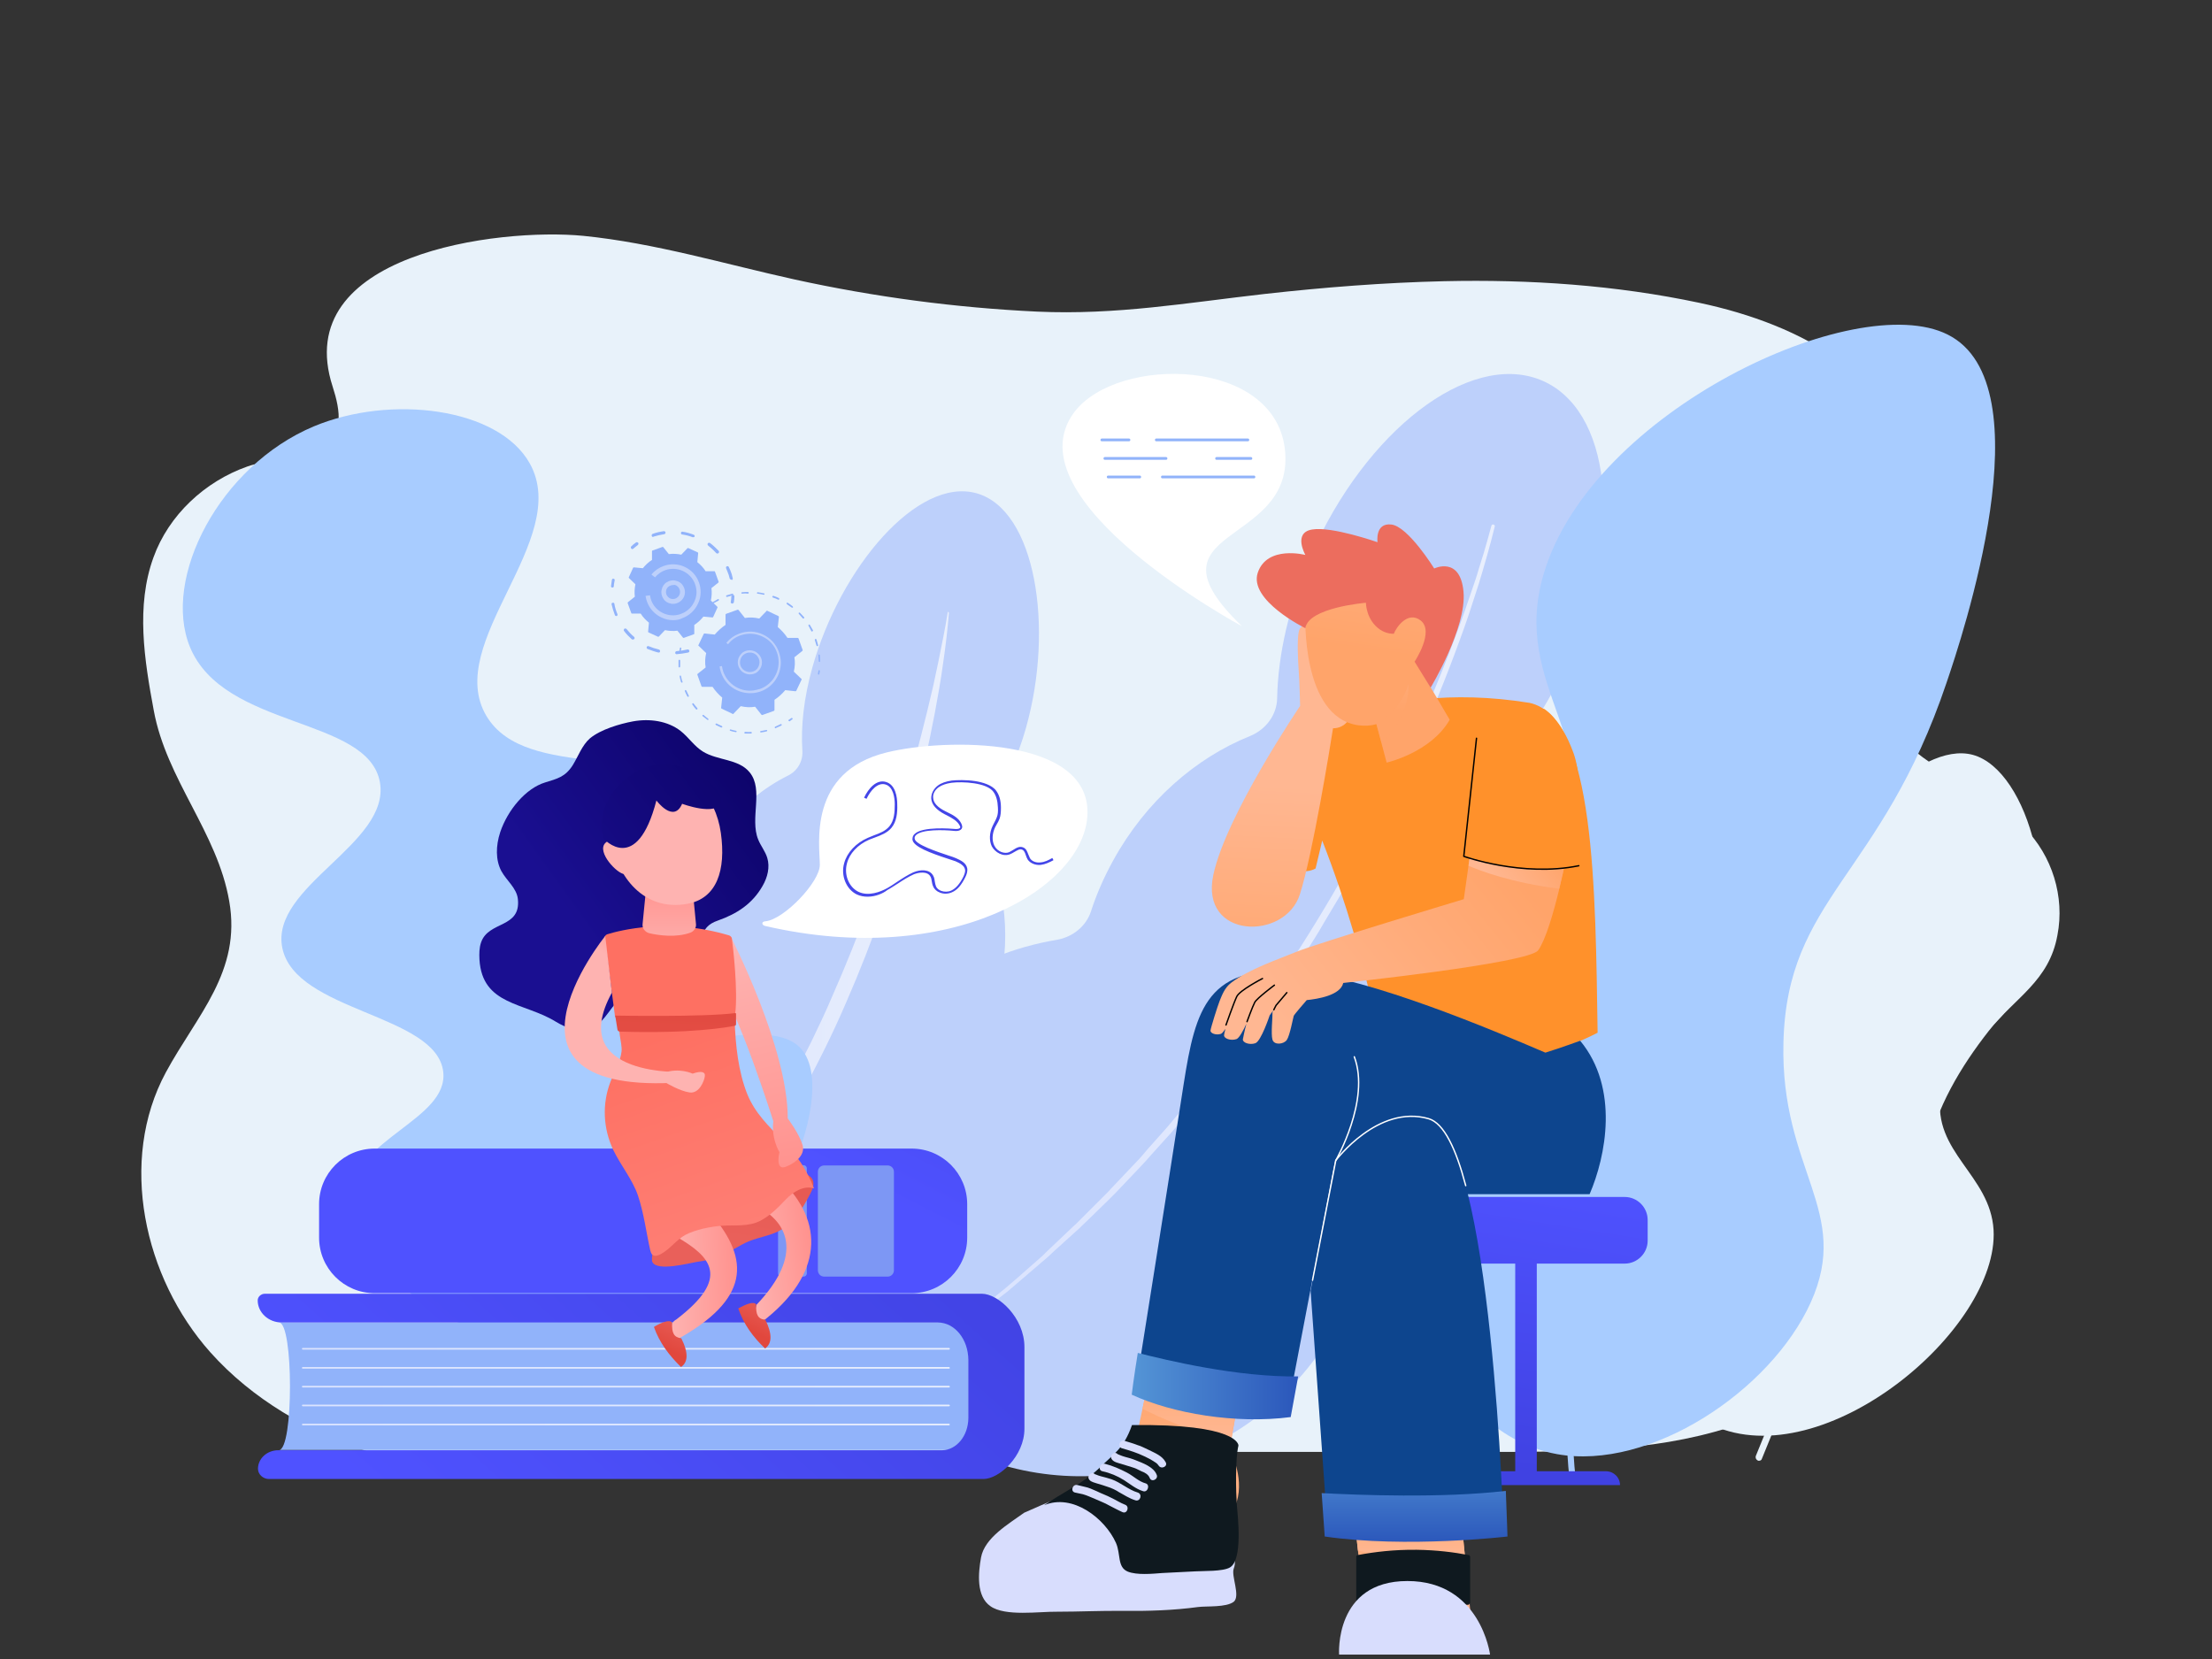
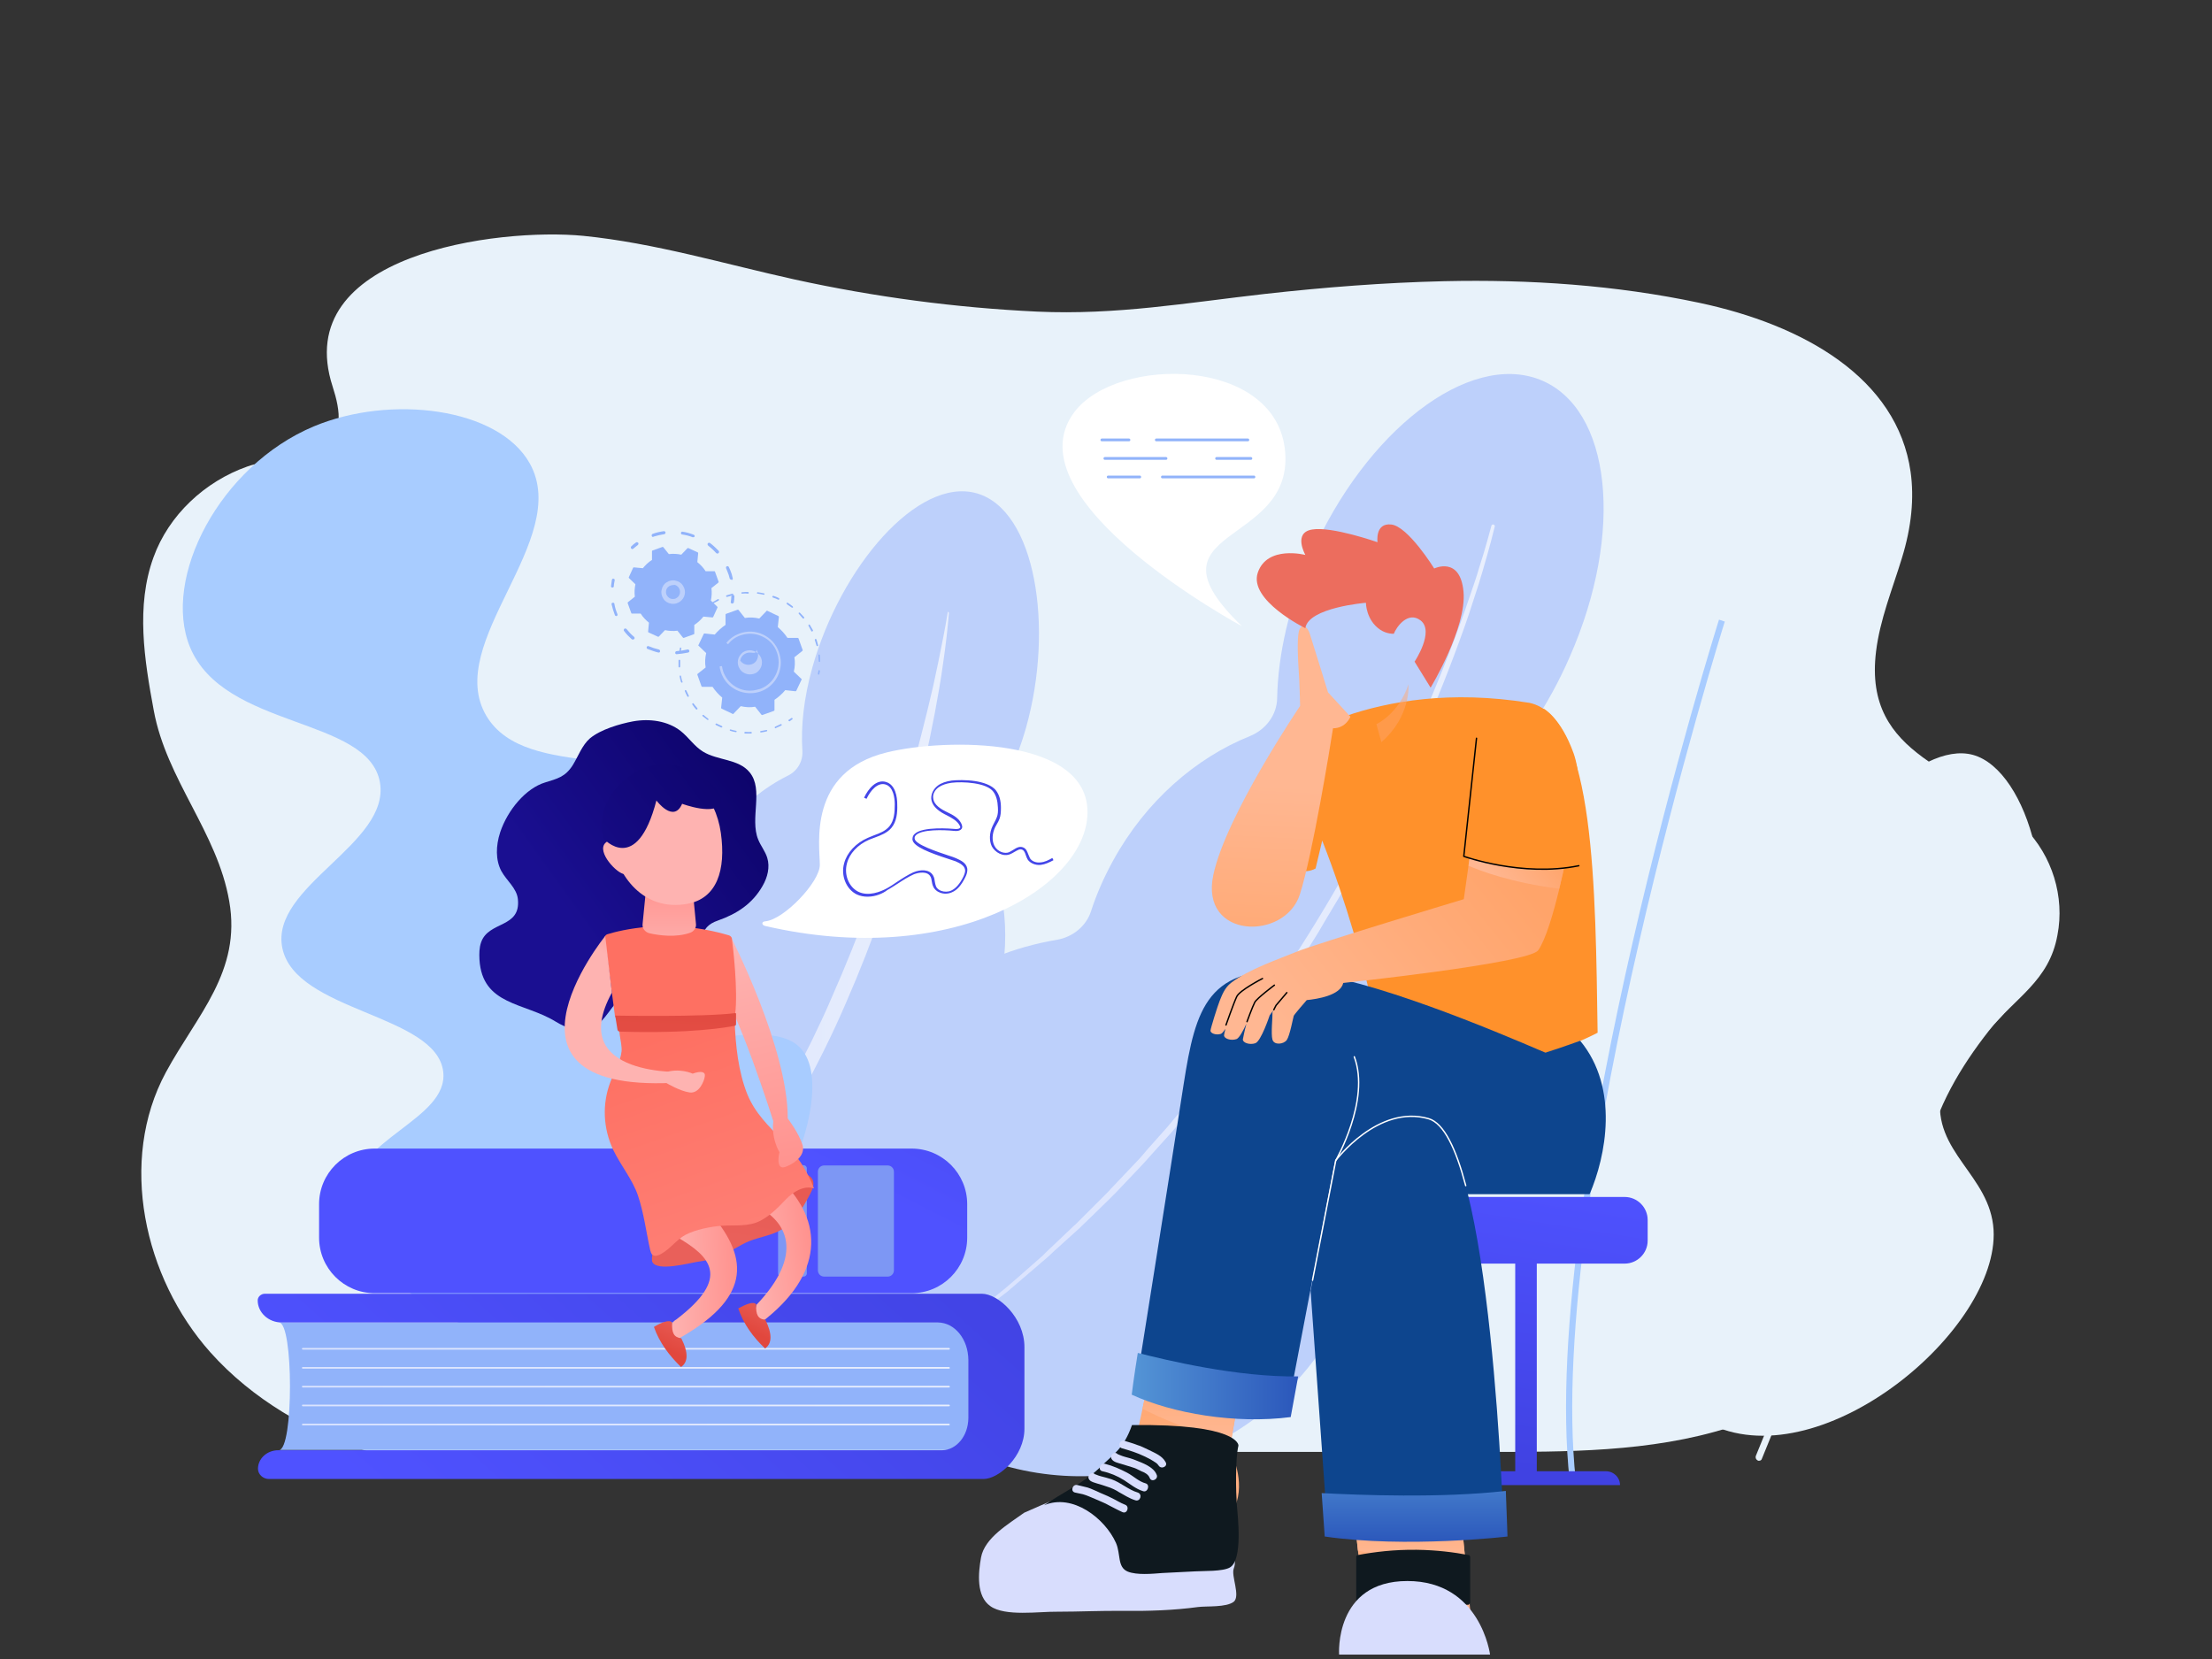
<svg xmlns="http://www.w3.org/2000/svg" version="1.1" id="Слой_1" x="0px" y="0px" viewBox="0 0 800 600" style="enable-background:new 0 0 800 600;" xml:space="preserve">
  <rect x="0" y="0" width="800" height="600" fill="#333333" stroke="none" />
  <style type="text/css"> .st0{display:none;fill:#FFFFFF;} .st1{fill:#E8F2FA;} .st2{fill:#BDD0FB;} .st3{fill:url(#SVGID_1_);} .st4{fill:url(#SVGID_2_);} .st5{fill:#A8CCFF;} .st6{fill:#91B3FA;} .st7{fill:url(#SVGID_3_);} .st8{fill:url(#SVGID_4_);} .st9{fill:url(#SVGID_5_);} .st10{fill:url(#SVGID_6_);} .st11{fill:url(#SVGID_7_);} .st12{fill:url(#SVGID_8_);} .st13{fill:url(#SVGID_9_);} .st14{fill:#7D97F4;} .st15{fill-rule:evenodd;clip-rule:evenodd;fill:url(#SVGID_10_);} .st16{fill:url(#SVGID_11_);} .st17{fill:url(#SVGID_12_);} .st18{fill:url(#SVGID_13_);} .st19{fill:url(#SVGID_14_);} .st20{fill-rule:evenodd;clip-rule:evenodd;fill:url(#SVGID_15_);} .st21{fill-rule:evenodd;clip-rule:evenodd;fill:url(#SVGID_16_);} .st22{fill-rule:evenodd;clip-rule:evenodd;fill:url(#SVGID_17_);} .st23{fill-rule:evenodd;clip-rule:evenodd;fill:url(#SVGID_18_);} .st24{fill-rule:evenodd;clip-rule:evenodd;fill:url(#SVGID_19_);} .st25{fill-rule:evenodd;clip-rule:evenodd;fill:url(#SVGID_20_);} .st26{fill-rule:evenodd;clip-rule:evenodd;fill:url(#SVGID_21_);} .st27{fill-rule:evenodd;clip-rule:evenodd;fill:url(#SVGID_22_);} .st28{fill-rule:evenodd;clip-rule:evenodd;fill:url(#SVGID_23_);} .st29{fill-rule:evenodd;clip-rule:evenodd;fill:url(#SVGID_24_);} .st30{fill-rule:evenodd;clip-rule:evenodd;fill:url(#SVGID_25_);} .st31{fill-rule:evenodd;clip-rule:evenodd;fill:url(#SVGID_26_);} .st32{fill:#FFFFFF;} .st33{fill:url(#SVGID_27_);} .st34{fill:url(#SVGID_28_);} .st35{fill:url(#SVGID_29_);} .st36{fill:url(#SVGID_30_);} .st37{fill:#FF912B;} .st38{fill:url(#SVGID_31_);} .st39{fill:url(#SVGID_32_);} .st40{fill:#0D458E;} .st41{fill:url(#SVGID_33_);} .st42{fill:url(#SVGID_34_);} .st43{fill:url(#SVGID_35_);} .st44{fill:none;stroke:#FFFFFF;stroke-width:0.5;stroke-linecap:round;stroke-linejoin:round;stroke-miterlimit:10;} .st45{fill:url(#SVGID_36_);} .st46{fill:url(#SVGID_37_);} .st47{fill:url(#SVGID_38_);} .st48{fill:url(#SVGID_39_);} .st49{fill:url(#SVGID_40_);} .st50{fill:none;stroke:#000000;stroke-width:0.5;stroke-linecap:round;stroke-linejoin:round;stroke-miterlimit:10;} .st51{fill:#EC6D5E;} .st52{opacity:0.5;fill:url(#SVGID_41_);} .st53{fill:#0F191F;} .st54{fill:#D8DDFD;} </style>
  <rect x="3.9" y="45.8" class="st0" width="796.1" height="530.7" />
  <g>
    <path class="st1" d="M732.2,299.4c-21.8-22-58.5-24.8-53.7-63.8c1.4-11.5,5.9-22.5,9.3-33.6c3.6-11.6,4.5-22,3.2-31.3 c-4.8-34-38.7-53.2-76.5-61.2c-30.2-6.4-61.3-8.5-92.2-7.8c-21.7,0.5-43.3,2.2-64.8,4.6c-28.3,3.2-53.7,7.7-82.4,6.4 c-29.5-1.4-58.8-5.3-87.6-11.6c-25.4-5.6-50.6-13.2-76.5-15.8c-30.7-3-106.3,6.5-90.7,54.5c2.8,8.7,4.6,18.4-5.5,23.6 c-7.5,3.9-17.2,2.4-25.3,5.3c-15.4,5.4-28.5,17.6-34,32.9c-6.4,17.6-3.3,37,0.1,55.3c4.6,25.1,23,44.1,27.3,69 c4.5,25.5-11.7,41.2-22.9,61.9c-17.3,32-8,74.3,16.1,101.3c15.1,16.9,35.5,28.7,57.4,36c25.3,0,50.5,0,75.8,0 c55.1,0,110.3,0,165.4,0c54,0,108.1,0,162.1,0c29.2,0,60.1,0.2,88.5-8.8c28.4-8.9,58.7-30.4,66.6-60.2c3.4-12.8,2.4-26.3,5-39.2 c3.3-16.2,12.2-31.1,22.4-44.1c9.5-12.1,21.8-17.9,24.8-34.6C746.8,324.3,742.2,309.5,732.2,299.4z" />
    <g>
      <path class="st2" d="M360.3,361.5c5.9-20.9,3.5-41.7-5-57.8c-1.7-3.2-1.4-7.1,0.9-9.9c6.1-7.7,11.3-18,14.9-30.7 c10.2-36.3,3.4-78.7-17.9-84.7c-21.3-6-49.2,26.7-59.4,63c-3.1,11.1-4.2,21.3-3.6,30.2c0.2,3.8-1.8,7.2-5.2,8.9 c-17.5,8.7-32.1,26.3-38.5,49c-2.2,8-3.3,15.9-3.2,23.6c0,4.6-3.3,8.5-8,9.3c-28.6,4.9-52.8,24.7-60.8,53.1 c-11.4,40.3,14.9,83.7,57.7,95.1c42.3,11.3,85.5-11.6,96.7-51.6c4.1-14.7,3.4-29.8-1.4-43.5c-1.3-3.9,0-8.1,3.4-10.5 C344.2,395.4,355.1,380.2,360.3,361.5z" />
      <linearGradient id="SVGID_1_" gradientUnits="userSpaceOnUse" x1="220.68" y1="351.685" x2="343.154" y2="351.685">
        <stop offset="0" style="stop-color:#DAE3FE" />
        <stop offset="1" style="stop-color:#E9EFFD" />
      </linearGradient>
      <path class="st3" d="M343.2,221.6c-0.5,6.1-1.2,12.1-2.1,18.2c-0.8,6-1.9,12-3,18c-2.3,12-4.9,23.9-8.1,35.7 c-6.2,23.6-14.2,46.7-24,69.1c-4.8,11.2-10.3,22.2-16.2,33c-5.9,10.8-12.4,21.2-19.4,31.3c-1.8,2.5-3.5,5-5.3,7.5l-5.6,7.3 c-1.8,2.5-3.9,4.8-5.8,7.2l-3,3.5l-1.5,1.8l-1.6,1.7l-6.3,6.8c-1,1.2-2.2,2.2-3.2,3.3l-3.3,3.3l-3.3,3.2c-1.1,1.1-2.3,2.1-3.4,3.1 l-7,6.1l-0.4-0.4l6.4-6.7c1.1-1.1,2.2-2.2,3.2-3.3l3-3.4l3.1-3.4c1-1.1,2.1-2.3,3-3.5l5.8-7.1l1.5-1.8l1.4-1.8l2.8-3.6 c1.8-2.4,3.7-4.8,5.4-7.3l5.3-7.4c1.7-2.5,3.3-5.1,5-7.6c0.8-1.3,1.7-2.5,2.5-3.8l2.4-3.9l2.4-3.9c0.8-1.3,1.6-2.6,2.3-3.9 l4.5-7.9c0.8-1.3,1.5-2.7,2.2-4l2.1-4l2.2-4l2.1-4.1c1.3-2.7,2.8-5.4,4.1-8.1l3.9-8.2c1.3-2.7,2.5-5.5,3.7-8.3 c4.9-11.1,9.4-22.3,13.5-33.7c4.1-11.4,7.9-22.9,11.4-34.5c3.5-11.6,6.6-23.3,9.5-35.1c0.7-2.9,1.4-5.9,2.1-8.9l1.9-8.9 c0.3-1.5,0.6-3,0.9-4.5c0.3-1.5,0.6-3,0.9-4.5c0.6-3,1.1-6,1.6-9L343.2,221.6z" />
    </g>
    <g>
      <path class="st2" d="M494.7,418.9c-0.7-5.1,1.4-10.3,5.6-13.6c10.8-8.3,20.4-19.3,27.7-32.4c14.2-25.8,16.1-53.9,7.1-75.5 c-2.2-5.5-1-11.6,3.2-15.8c11.3-11.2,21.7-26.3,29.4-44c19.9-45.2,15.1-90.1-10.8-100.3c-25.8-10.1-62.9,18.4-82.8,63.6 c-7.9,18-11.9,35.9-12.2,51.6c-0.1,6-4,11.3-9.8,13.7c-19.5,7.8-37.7,23.5-49.5,45c-3.3,6-6,12.1-8,18.3 c-1.7,5.4-6.6,9.4-12.4,10.4c-30.7,5.1-59.2,23.8-75.3,52.9c-26.7,48.3-8.9,106.9,39.8,130.9c48.7,24,109.8,4.2,136.5-44.1 C494.1,460,497.6,438.8,494.7,418.9z" />
      <linearGradient id="SVGID_2_" gradientUnits="userSpaceOnUse" x1="350.583" y1="333.57" x2="540.654" y2="333.57">
        <stop offset="0" style="stop-color:#DAE3FE" />
        <stop offset="1" style="stop-color:#E9EFFD" />
      </linearGradient>
      <path class="st4" d="M540.6,190.4c-1.7,7-3.7,13.9-5.8,20.8c-2.2,6.9-4.4,13.7-6.9,20.4c-4.9,13.5-10.4,26.9-16.3,40.1 c-5.9,13.2-12.4,26.1-19.4,38.8c-0.9,1.6-1.7,3.2-2.6,4.8l-2.7,4.7c-1.8,3.2-3.6,6.3-5.5,9.4l-2.8,4.7c-0.9,1.6-1.8,3.1-2.8,4.7 L470,348c-1,1.5-2,3-3,4.6l-3,4.5c-1,1.5-2,3-3.1,4.5l-3.2,4.5l-3.2,4.5l-1.6,2.2c-0.5,0.7-1.1,1.5-1.6,2.2l-6.6,8.8 c-1.1,1.5-2.2,2.9-3.4,4.3l-3.4,4.3l-3.4,4.3c-1.2,1.4-2.4,2.8-3.5,4.2l-7.1,8.4l-7.4,8.2c-1.2,1.4-2.4,2.7-3.7,4.1l-3.8,4l-3.8,4 l-1.9,2l-1,1l-1,1l-7.9,7.7l-2,1.9l-1,1l-1,0.9l-4.1,3.7l-4.1,3.7l-2,1.9c-0.7,0.6-1.4,1.2-2.1,1.8l-8.4,7.2 c-1.4,1.2-2.8,2.4-4.2,3.6l-4.4,3.4l-8.7,6.9c-0.2,0.2-0.6,0.2-0.8-0.1c-0.2-0.2-0.2-0.6,0.1-0.8l0,0l8.6-7l4.3-3.5 c1.4-1.2,2.8-2.4,4.2-3.6l8.3-7.3c0.7-0.6,1.4-1.2,2-1.9l2-1.9l4-3.8l4-3.8l1-0.9l1-1l1.9-1.9l7.8-7.8l1-1l0.9-1l1.9-2l3.8-4 l3.8-4c1.3-1.3,2.4-2.7,3.6-4.1l7.3-8.2l7-8.4c1.2-1.4,2.4-2.8,3.5-4.2l3.4-4.3l3.4-4.3c1.1-1.4,2.3-2.8,3.3-4.3 c8.8-11.6,17.1-23.5,25-35.6c15.8-24.3,29.7-49.7,41.8-75.9c6-13.1,11.6-26.4,16.6-39.8c2.6-6.7,4.9-13.5,7.2-20.3 c0.6-1.7,1.1-3.4,1.6-5.1c0.5-1.7,1.1-3.4,1.6-5.1c1-3.4,2-6.9,2.9-10.3l0,0c0.1-0.3,0.4-0.5,0.7-0.4 C540.5,189.8,540.7,190.1,540.6,190.4z" />
    </g>
    <g>
      <path class="st5" d="M208.4,487.3c-40.1,2.9-83.4-30.3-81.9-54.5c1.3-21,35.8-27.9,33.8-45.2c-2.5-20.9-53.5-21.6-58.2-44.8 c-4.5-22.3,39.2-37.6,35.3-59.9c-4.3-23.8-56.4-19.1-68.7-48.9c-10.2-24.9,10.7-65.5,44.8-79.8c27.8-11.6,66.8-6.8,78.1,13.4 c15.4,27.6-31.4,64.8-15.7,91.3c14.5,24.4,63.6,8.4,74.8,31.3c12,24.6-35.9,61.6-24.1,79.9c10.4,16.1,52-5.4,63.7,9.9 C305.8,400,268.1,483,208.4,487.3z" />
      <path class="st5" d="M123.8,193.7c10.2,21.1,19.7,42.4,29,63.8c4.7,10.7,9.2,21.5,13.7,32.3c2.2,5.4,4.4,10.8,6.6,16.2 c2.2,5.4,4.4,10.8,6.6,16.2l6.4,16.3c2.1,5.5,4.2,10.9,6.3,16.4l1.5,4.1l1.5,4.1l3,8.2l3,8.2l2.9,8.3c7.7,22,15.1,44.2,20.5,67 l-0.4,0.1c-7.2-22.2-15.5-44-23.8-65.8l-3.1-8.2l-3.2-8.1l-3.2-8.1l-1.6-4.1l-1.6-4.1c-2.2-5.4-4.3-10.8-6.4-16.3L175,324l-26-65 c-8.7-21.7-17.3-43.4-25.7-65.2L123.8,193.7z" />
    </g>
    <g>
      <g>
        <g>
          <path class="st6" d="M100.9,524.4l249.3,0v-46.1l-249.3,0C106.2,478.3,106.2,524.4,100.9,524.4z" />
          <linearGradient id="SVGID_3_" gradientUnits="userSpaceOnUse" x1="316.606" y1="402.17" x2="166.711" y2="569.251">
            <stop offset="0" style="stop-color:#4042E2" />
            <stop offset="1" style="stop-color:#4F52FF" />
          </linearGradient>
          <path class="st7" d="M350.2,512.9v-21.1c0-7.4-4.9-13.5-11-13.5H101.9c-4.8,0-8.7-3.6-8.7-8v0c0-1.3,1.2-2.4,2.6-2.4h259.3 c5.9,0,15.4,8.6,15.4,19.3v29.5c0,10-9.2,18.2-14.8,18.2H97.3c-2.2,0-4-1.7-4-3.7c0-3.7,3.3-6.7,7.3-6.7h240.2 C345.9,524.4,350.2,519.3,350.2,512.9z" />
        </g>
        <linearGradient id="SVGID_4_" gradientUnits="userSpaceOnUse" x1="109.212" y1="487.799" x2="343.566" y2="487.799">
          <stop offset="0" style="stop-color:#DAE3FE" />
          <stop offset="1" style="stop-color:#E9EFFD" />
        </linearGradient>
        <path class="st8" d="M343.2,488.1H109.5c-0.2,0-0.3-0.1-0.3-0.3c0-0.2,0.1-0.3,0.3-0.3h233.7c0.2,0,0.3,0.1,0.3,0.3 C343.6,488,343.4,488.1,343.2,488.1z" />
        <linearGradient id="SVGID_5_" gradientUnits="userSpaceOnUse" x1="109.212" y1="494.639" x2="343.566" y2="494.639">
          <stop offset="0" style="stop-color:#DAE3FE" />
          <stop offset="1" style="stop-color:#E9EFFD" />
        </linearGradient>
        <path class="st9" d="M343.2,495H109.5c-0.2,0-0.3-0.1-0.3-0.3c0-0.2,0.1-0.3,0.3-0.3h233.7c0.2,0,0.3,0.1,0.3,0.3 C343.6,494.8,343.4,495,343.2,495z" />
        <linearGradient id="SVGID_6_" gradientUnits="userSpaceOnUse" x1="109.212" y1="501.479" x2="343.566" y2="501.479">
          <stop offset="0" style="stop-color:#DAE3FE" />
          <stop offset="1" style="stop-color:#E9EFFD" />
        </linearGradient>
        <path class="st10" d="M343.2,501.8H109.5c-0.2,0-0.3-0.1-0.3-0.3c0-0.2,0.1-0.3,0.3-0.3h233.7c0.2,0,0.3,0.1,0.3,0.3 C343.6,501.7,343.4,501.8,343.2,501.8z" />
        <linearGradient id="SVGID_7_" gradientUnits="userSpaceOnUse" x1="109.212" y1="508.319" x2="343.566" y2="508.319">
          <stop offset="0" style="stop-color:#DAE3FE" />
          <stop offset="1" style="stop-color:#E9EFFD" />
        </linearGradient>
        <path class="st11" d="M343.2,508.6H109.5c-0.2,0-0.3-0.1-0.3-0.3c0-0.2,0.1-0.3,0.3-0.3h233.7c0.2,0,0.3,0.1,0.3,0.3 C343.6,508.5,343.4,508.6,343.2,508.6z" />
        <linearGradient id="SVGID_8_" gradientUnits="userSpaceOnUse" x1="109.212" y1="515.16" x2="343.566" y2="515.16">
          <stop offset="0" style="stop-color:#DAE3FE" />
          <stop offset="1" style="stop-color:#E9EFFD" />
        </linearGradient>
        <path class="st12" d="M343.2,515.5H109.5c-0.2,0-0.3-0.1-0.3-0.3s0.1-0.3,0.3-0.3h233.7c0.2,0,0.3,0.1,0.3,0.3 S343.4,515.5,343.2,515.5z" />
      </g>
      <g>
        <linearGradient id="SVGID_9_" gradientUnits="userSpaceOnUse" x1="308.152" y1="293.852" x2="253.919" y2="399.908">
          <stop offset="0" style="stop-color:#4042E2" />
          <stop offset="1" style="stop-color:#4F52FF" />
        </linearGradient>
        <path class="st13" d="M135.5,467.7h194.2c11.1,0,20.1-9,20.1-20.1v-12.1c0-11.1-9-20.1-20.1-20.1H135.5c-11.1,0-20.1,9-20.1,20.1 v12.1C115.4,458.7,124.4,467.7,135.5,467.7z" />
        <path class="st14" d="M298.1,461.7H321c1.3,0,2.3-1,2.3-2.3v-35.6c0-1.3-1-2.3-2.3-2.3h-22.9c-1.3,0-2.3,1-2.3,2.3v35.6 C295.8,460.7,296.8,461.7,298.1,461.7z" />
        <path class="st14" d="M282.6,461.7h8c0.7,0,1.2-0.5,1.2-1.2v-37.9c0-0.7-0.5-1.2-1.2-1.2h-8c-0.7,0-1.2,0.5-1.2,1.2v37.9 C281.4,461.2,281.9,461.7,282.6,461.7z" />
      </g>
    </g>
    <g>
      <g>
        <linearGradient id="SVGID_10_" gradientUnits="userSpaceOnUse" x1="278.157" y1="364.138" x2="264.013" y2="447.304">
          <stop offset="0" style="stop-color:#E1473D" />
          <stop offset="1" style="stop-color:#E9605A" />
        </linearGradient>
        <path class="st15" d="M251.9,456.4c2.9-0.4,5.9-1,8.6-2.1c3.6-1.5,6.8-3.9,10.4-5.4c4-1.6,8.4-2.1,12.1-4.4 c4.5-2.7,7.3-7.6,9.8-12.3c0.9-1.7,1.9-3.7,1.1-5.5c-1.2-2.6-4.9-2.4-7.7-1.7c-11.6,3.1-22.4,8.3-33,13.8 c-7,3.7-17.6,7.4-17.4,16.9c0,0.3,0,0.6,0.2,0.8C237.7,459.9,249.4,456.8,251.9,456.4z" />
        <g>
          <linearGradient id="SVGID_11_" gradientUnits="userSpaceOnUse" x1="-47.511" y1="1311.575" x2="-22.82" y2="1311.575" gradientTransform="matrix(-0.986 0.164 0.164 0.986 31.759 -835.97)">
            <stop offset="0" style="stop-color:#FF928E" />
            <stop offset="1" style="stop-color:#FEB3B1" />
          </linearGradient>
          <path class="st16" d="M282.3,426.7c15.8,14.9,15.8,34.3-7,51.6c-2.1-1.3-2.9-2.7-1.7-6.4c17.3-18.2,11.8-30.8-2.1-36.7 L282.3,426.7z" />
          <linearGradient id="SVGID_12_" gradientUnits="userSpaceOnUse" x1="-853.644" y1="1266.698" x2="-828.733" y2="1266.698" gradientTransform="matrix(-0.999 4.870000e-02 4.870000e-02 0.999 -647.615 -762.274)">
            <stop offset="0" style="stop-color:#FF928E" />
            <stop offset="1" style="stop-color:#FEB3B1" />
          </linearGradient>
          <path class="st17" d="M257.6,439.5c13.4,16,13.9,30.4-13.2,45.2c-2.4-3.8-2.1-6.2,0.2-7.5c19.8-15.1,12.6-22.7-0.1-30 L257.6,439.5z" />
          <linearGradient id="SVGID_13_" gradientUnits="userSpaceOnUse" x1="-5770.184" y1="-1495.102" x2="-5756.922" y2="-1495.102" gradientTransform="matrix(0.426 -0.904 0.904 0.426 4053.151 -4090.191)">
            <stop offset="0" style="stop-color:#E1473D" />
            <stop offset="1" style="stop-color:#E9605A" />
          </linearGradient>
          <path class="st18" d="M243.1,478.4c-0.2,3.6,0.6,5.3,3.3,5.6c2.7,5.4,2.4,8.7-0.1,10.4c-4.3-4.2-7.8-8.8-9.8-14.5 C238.9,478.4,242.3,477,243.1,478.4z" />
          <linearGradient id="SVGID_14_" gradientUnits="userSpaceOnUse" x1="-5751.251" y1="-1470.416" x2="-5738.067" y2="-1470.416" gradientTransform="matrix(0.426 -0.904 0.904 0.426 4053.151 -4090.191)">
            <stop offset="0" style="stop-color:#E1473D" />
            <stop offset="1" style="stop-color:#E9605A" />
          </linearGradient>
          <path class="st19" d="M273.5,471.8c-0.2,3.6,0.6,5.3,3.3,5.5c2.6,5.3,2.4,8.6-0.1,10.4c-4.3-4.1-7.8-8.8-9.7-14.5 C269.4,471.9,272.6,470.4,273.5,471.8z" />
        </g>
        <linearGradient id="SVGID_15_" gradientUnits="userSpaceOnUse" x1="240.616" y1="373.366" x2="302.351" y2="549.023">
          <stop offset="0" style="stop-color:#FE7062" />
          <stop offset="1" style="stop-color:#FF928E" />
        </linearGradient>
        <path class="st20" d="M265.7,369.2c0.3,8.7,1.3,18.4,4.6,26.6c2.8,6.8,7.6,11.4,12.9,16.8c5,5,8.8,10.9,11.2,17.2 c-3.7-1.2-7.6,1.3-10.1,3.9c-2.8,2.9-5.5,5.8-9.3,7.8c-4.2,2.2-9,1.5-13.8,1.8c-4.2,0.3-9.7,1.4-13.3,3.3c-3.3,1.8-5.4,5-8.8,6.9 c-0.9,0.5-2.1,1-3,0.4c-0.6-0.4-0.7-1-0.9-1.6c-1.5-6.6-2.3-13.5-4.5-20c-2-5.8-6.2-10.8-8.9-16.4c-3.7-7.8-4.1-16.7-1-24.7 c1.4-3.7,3.6-7.2,4-11c0.3-3.1-1.9-8.5-0.3-11.3c1.4-2.4,8.3-1.3,11.5-1.3c9.4,0,18.8,0.3,28.2,0.4c0.3,0,0.6,0,0.8,0.2 c0.2,0.2,0.2,0.4,0.2,0.7C265.2,369.1,265.7,369.2,265.7,369.2z" />
        <g>
          <linearGradient id="SVGID_16_" gradientUnits="userSpaceOnUse" x1="698.008" y1="897.86" x2="707.384" y2="812.299" gradientTransform="matrix(0.946 -0.325 0.325 0.946 -669.407 -196.295)">
            <stop offset="0" style="stop-color:#FF928E" />
            <stop offset="1" style="stop-color:#FEB3B1" />
          </linearGradient>
          <path class="st21" d="M264.3,338.8c0,0,20.7,40.2,20.6,65.7l-5,1.7c0,0-13.5-43.2-21.7-52.7C250,344.1,264.3,338.8,264.3,338.8z " />
          <linearGradient id="SVGID_17_" gradientUnits="userSpaceOnUse" x1="703.647" y1="896.555" x2="712.131" y2="819.143" gradientTransform="matrix(0.946 -0.325 0.325 0.946 -669.407 -196.295)">
            <stop offset="0" style="stop-color:#FF928E" />
            <stop offset="1" style="stop-color:#FEB3B1" />
          </linearGradient>
          <path class="st22" d="M281.7,401.1l3.2,3.4c0,0,4.2,5.5,5.4,9.8c1.1,4.3-4.5,7.2-6.5,7.8c-2,0.6-2.8-1.4-1.9-5.4 c0,0-3.6-5.7-1.9-13L281.7,401.1z" />
        </g>
      </g>
      <g>
        <linearGradient id="SVGID_18_" gradientUnits="userSpaceOnUse" x1="-1990.409" y1="350.075" x2="-1898.386" y2="418.662" gradientTransform="matrix(-0.967 2.040000e-02 -2.040000e-02 0.988 -1621.93 -45.056)">
          <stop offset="0" style="stop-color:#09005D" />
          <stop offset="1" style="stop-color:#1A0F91" />
        </linearGradient>
        <path class="st23" d="M180.9,301c2.7-8.1,9.3-15.9,16.2-18c4.5-1.4,7.3-2,10-6.2c2-3.2,3.4-7.3,6.3-9.8 c3.9-3.2,10.7-5.2,15.5-6.1c6-1.1,12.6-0.2,17.3,3.5c2.9,2.3,4.9,5.5,8,7.4c5.3,3.3,12.9,2.6,16.9,7.5c5.2,6.3,0,16.7,3.1,24.3 c0.9,2.3,2.6,4.3,3.3,6.7c1,3.3,0.1,7-1.7,10.1c-3.7,6.5-9.3,10.1-16.1,12.5c-7.7,2.6-4.9,8.1-7.9,13.8 c-2.5,4.8-7.4,8.4-12.5,9.7c-4.5,1.1-9.5,0.8-13.4,3.4c-4.7,3.1-6.7,9.7-11.9,12c-4.3,1.9-9.2,0-13-2.3 c-11.3-7-26.6-5.8-27.6-22.5c-0.1-2.1-0.1-4.2,0.6-6.2c2.7-7.8,14.4-5,13.3-15.6c-0.4-4-4.1-6.7-6-10.2 C179.2,311,179.3,305.9,180.9,301z" />
        <linearGradient id="SVGID_19_" gradientUnits="userSpaceOnUse" x1="249.382" y1="369.999" x2="310.672" y2="544.391">
          <stop offset="0" style="stop-color:#FE7062" />
          <stop offset="1" style="stop-color:#FF928E" />
        </linearGradient>
        <path class="st24" d="M219.6,337.9c4.5-1.4,22.4-6.1,44.1,0.4c0.5,0.2,0.9,0.6,1,1.1c0.5,3.8,2.2,18.9,1.2,27.2 c-0.1,0.7-0.6,1.2-1.3,1.2l-40.8,0.8c-0.7,0-1.3-0.5-1.4-1.2l-3.7-28.1C218.6,338.7,219,338.1,219.6,337.9z" />
        <linearGradient id="SVGID_20_" gradientUnits="userSpaceOnUse" x1="241.972" y1="318.904" x2="241.972" y2="345.922">
          <stop offset="0" style="stop-color:#FF928E" />
          <stop offset="1" style="stop-color:#FEB3B1" />
        </linearGradient>
        <path class="st25" d="M234.3,314.9l-1.9,19.3c-0.2,1.5,0.9,2.9,2.4,3.3c3.4,0.8,9.7,1.7,14.9-0.2c1.3-0.5,2.2-1.8,2-3.2 l-1.9-19.8L234.3,314.9z" />
        <linearGradient id="SVGID_21_" gradientUnits="userSpaceOnUse" x1="-2409.149" y1="395.209" x2="-2401.107" y2="434.129" gradientTransform="matrix(-0.976 0.217 0.221 1.027 -2201.419 251.705)">
          <stop offset="0" style="stop-color:#FF928E" />
          <stop offset="1" style="stop-color:#FEB3B1" />
        </linearGradient>
        <path class="st26" d="M221.1,303.6c1.9,13.4,11.8,26.1,27.4,23.3c10.8-1.9,14.1-12.2,12.2-25.7c-1.9-13.4-11.4-23.7-22.2-22.2 C227.6,280.7,219.2,290.2,221.1,303.6z" />
        <linearGradient id="SVGID_22_" gradientUnits="userSpaceOnUse" x1="-2624.074" y1="345.33" x2="-2616.033" y2="384.25" gradientTransform="matrix(-0.998 6.780000e-02 6.780000e-02 0.998 -2396.38 -21.395)">
          <stop offset="0" style="stop-color:#FF928E" />
          <stop offset="1" style="stop-color:#FEB3B1" />
        </linearGradient>
        <path class="st27" d="M224.6,309.1c0,0-2.4-7.6-5.7-4.2c-3.2,3.3,4.4,11.2,6.9,11.2C228.4,316,224.6,309.1,224.6,309.1z" />
        <g>
          <linearGradient id="SVGID_23_" gradientUnits="userSpaceOnUse" x1="245.866" y1="342.749" x2="238.79" y2="355.829">
            <stop offset="0" style="stop-color:#FF928E" />
            <stop offset="1" style="stop-color:#FEB3B1" />
          </linearGradient>
          <path class="st28" d="M248,387.7c0,0-43.7,2.3-26.7-28.7l-2.4-20.5c0,0-48.8,60.2,31.6,52.6L248,387.7z" />
          <linearGradient id="SVGID_24_" gradientUnits="userSpaceOnUse" x1="266.207" y1="353.753" x2="259.131" y2="366.834">
            <stop offset="0" style="stop-color:#FF928E" />
            <stop offset="1" style="stop-color:#FEB3B1" />
          </linearGradient>
          <path class="st29" d="M238.3,389.6l2.9,2.2c0,0,4.7,2.8,8.2,3.3c3.5,0.5,5.3-4.2,5.5-5.8c0.3-1.7-1.3-2.1-4.4-1 c0,0-4.8-2.3-10.4-0.3L238.3,389.6z" />
        </g>
        <linearGradient id="SVGID_25_" gradientUnits="userSpaceOnUse" x1="-1838.123" y1="250.93" x2="-1739.662" y2="324.315" gradientTransform="matrix(-1 0 0 1 -1547.197 0)">
          <stop offset="0" style="stop-color:#09005D" />
          <stop offset="1" style="stop-color:#1A0F91" />
        </linearGradient>
        <path class="st30" d="M218.3,303.3c0,0,12,13.6,19.1-13.8c0,0,6.2,8.4,9.3,1.2c0,0,12.6,4.7,14.1-0.6 c1.5-5.3-16.6-20.3-31.8-10.3C213.7,289.8,218.3,303.3,218.3,303.3z" />
        <linearGradient id="SVGID_26_" gradientUnits="userSpaceOnUse" x1="244.871" y1="352.442" x2="241.547" y2="446.174">
          <stop offset="0" style="stop-color:#E1473D" />
          <stop offset="1" style="stop-color:#E9605A" />
        </linearGradient>
        <path class="st31" d="M266.2,366.7v3.7c0,0.3-0.2,0.6-0.5,0.6c-2.6,0.5-15.6,2.9-41.5,2.1c-0.5,0-0.9-0.4-0.9-0.8l-0.8-5 c0,0,31.8,0.6,43.4-0.9C266,366.3,266.2,366.5,266.2,366.7z" />
      </g>
    </g>
    <g>
      <g>
        <path class="st6" d="M254.1,221.1c-0.1,0-0.2,0-0.2-0.1c-0.1-0.1-0.1-0.3,0-0.4c0.3-0.3,0.6-0.5,0.9-0.7c0.1-0.1,0.3-0.1,0.4,0 c0.1,0.1,0.1,0.3,0,0.4c-0.3,0.2-0.6,0.5-0.8,0.7C254.2,221,254.2,221.1,254.1,221.1z" />
        <path class="st6" d="M296.4,239.4c-0.2,0-0.3-0.1-0.3-0.3c0-0.7-0.1-1.4-0.1-2.1c0-0.2,0.1-0.3,0.2-0.3c0.2,0,0.3,0.1,0.3,0.2 c0.1,0.7,0.1,1.5,0.1,2.2C296.7,239.2,296.5,239.4,296.4,239.4C296.4,239.4,296.4,239.4,296.4,239.4z M295.6,233.7 c-0.1,0-0.2-0.1-0.3-0.2c-0.2-0.7-0.4-1.4-0.6-2c-0.1-0.1,0-0.3,0.2-0.4c0.1-0.1,0.3,0,0.4,0.2c0.2,0.7,0.4,1.4,0.6,2.1 C295.9,233.6,295.8,233.7,295.6,233.7C295.7,233.7,295.6,233.7,295.6,233.7z M293.6,228.4c-0.1,0-0.2-0.1-0.2-0.2 c-0.3-0.6-0.7-1.3-1-1.9c-0.1-0.1,0-0.3,0.1-0.4c0.1-0.1,0.3,0,0.4,0.1c0.4,0.6,0.7,1.3,1.1,1.9c0.1,0.1,0,0.3-0.1,0.4 C293.7,228.4,293.7,228.4,293.6,228.4z M290.5,223.7c-0.1,0-0.2,0-0.2-0.1c-0.5-0.5-0.9-1.1-1.4-1.6c-0.1-0.1-0.1-0.3,0-0.4 c0.1-0.1,0.3-0.1,0.4,0c0.5,0.5,1,1.1,1.5,1.6c0.1,0.1,0.1,0.3,0,0.4C290.7,223.7,290.6,223.7,290.5,223.7z M286.5,219.8 c-0.1,0-0.1,0-0.2-0.1c-0.6-0.4-1.2-0.8-1.7-1.2c-0.1-0.1-0.2-0.3-0.1-0.4c0.1-0.1,0.3-0.2,0.4-0.1c0.6,0.4,1.2,0.8,1.8,1.3 c0.1,0.1,0.1,0.3,0.1,0.4C286.6,219.8,286.5,219.8,286.5,219.8z M257.8,218.3c-0.1,0-0.2,0-0.2-0.1c-0.1-0.1,0-0.3,0.1-0.4 c0.6-0.4,1.3-0.7,1.9-1.1c0.1-0.1,0.3,0,0.4,0.1c0.1,0.1,0,0.3-0.1,0.4c-0.6,0.3-1.3,0.7-1.9,1 C257.9,218.3,257.8,218.3,257.8,218.3z M281.6,216.9c0,0-0.1,0-0.1,0c-0.6-0.3-1.3-0.6-2-0.8c-0.1-0.1-0.2-0.2-0.2-0.4 c0.1-0.1,0.2-0.2,0.4-0.2c0.7,0.2,1.4,0.5,2,0.8c0.1,0.1,0.2,0.2,0.1,0.4C281.8,216.8,281.7,216.9,281.6,216.9z M262.9,215.9 c-0.1,0-0.2-0.1-0.3-0.2c0-0.1,0-0.3,0.2-0.4c0.7-0.2,1.4-0.4,2.1-0.6c0.1,0,0.3,0.1,0.3,0.2c0,0.1-0.1,0.3-0.2,0.3 C264.4,215.5,263.7,215.7,262.9,215.9C263,215.9,262.9,215.9,262.9,215.9z M276.2,215.1C276.2,215.1,276.2,215.1,276.2,215.1 c-0.8-0.2-1.5-0.3-2.2-0.4c-0.2,0-0.3-0.2-0.2-0.3c0-0.2,0.2-0.3,0.3-0.2c0.7,0.1,1.4,0.2,2.2,0.4c0.2,0,0.2,0.2,0.2,0.3 C276.5,215,276.4,215.1,276.2,215.1z M268.4,214.7c-0.1,0-0.3-0.1-0.3-0.2c0-0.2,0.1-0.3,0.2-0.3c0.7-0.1,1.5-0.1,2.2-0.1 c0.2,0,0.3,0.1,0.3,0.3c0,0.2-0.1,0.3-0.3,0.3C269.9,214.6,269.2,214.6,268.4,214.7C268.5,214.7,268.5,214.7,268.4,214.7z" />
        <path class="st6" d="M296.1,244C296.1,244,296,244,296.1,244c-0.2,0-0.3-0.2-0.3-0.3c0.1-0.4,0.1-0.7,0.2-1.1 c0-0.2,0.2-0.3,0.3-0.2c0.2,0,0.3,0.2,0.2,0.3c0,0.4-0.1,0.7-0.2,1.1C296.3,243.9,296.2,244,296.1,244z" />
      </g>
      <g>
        <path class="st6" d="M285.4,260.8c-0.1,0-0.2,0-0.2-0.1c-0.1-0.1-0.1-0.3,0.1-0.4c0.3-0.2,0.6-0.4,0.9-0.6 c0.1-0.1,0.3-0.1,0.4,0.1c0.1,0.1,0.1,0.3-0.1,0.4c-0.3,0.2-0.6,0.4-0.9,0.7C285.5,260.8,285.5,260.8,285.4,260.8z" />
        <path class="st6" d="M271,265.3c-0.5,0-1,0-1.5,0c-0.2,0-0.3-0.1-0.3-0.3c0-0.2,0.1-0.3,0.3-0.3c0.7,0,1.4,0.1,2.1,0 c0.2,0,0.3,0.1,0.3,0.3c0,0.2-0.1,0.3-0.3,0.3C271.5,265.3,271.3,265.3,271,265.3z M275.2,264.9c-0.1,0-0.3-0.1-0.3-0.2 c0-0.2,0.1-0.3,0.2-0.3c0.7-0.1,1.4-0.3,2.1-0.4c0.1,0,0.3,0.1,0.3,0.2c0,0.1-0.1,0.3-0.2,0.3 C276.6,264.7,275.9,264.8,275.2,264.9C275.2,264.9,275.2,264.9,275.2,264.9z M266.2,264.8C266.2,264.8,266.1,264.8,266.2,264.8 c-0.8-0.1-1.5-0.3-2.1-0.5c-0.1,0-0.2-0.2-0.2-0.3s0.2-0.2,0.3-0.2c0.7,0.2,1.4,0.4,2,0.5c0.2,0,0.2,0.2,0.2,0.3 C266.4,264.7,266.3,264.8,266.2,264.8z M280.5,263.4c-0.1,0-0.2-0.1-0.3-0.2c-0.1-0.1,0-0.3,0.2-0.4c0.6-0.3,1.3-0.6,1.9-0.9 c0.1-0.1,0.3,0,0.4,0.1c0.1,0.1,0,0.3-0.1,0.4c-0.6,0.3-1.3,0.6-2,0.9C280.6,263.4,280.6,263.4,280.5,263.4z M260.9,263.1 c0,0-0.1,0-0.1,0c-0.7-0.3-1.3-0.6-1.9-0.9c-0.1-0.1-0.2-0.2-0.1-0.4c0.1-0.1,0.2-0.2,0.4-0.1c0.6,0.3,1.2,0.6,1.9,0.9 c0.1,0.1,0.2,0.2,0.1,0.4C261.1,263.1,261,263.1,260.9,263.1z M256,260.4c-0.1,0-0.1,0-0.2-0.1c-0.6-0.4-1.1-0.9-1.7-1.3 c-0.1-0.1-0.1-0.3,0-0.4c0.1-0.1,0.3-0.1,0.4,0c0.5,0.5,1.1,0.9,1.6,1.3c0.1,0.1,0.2,0.3,0.1,0.4 C256.2,260.3,256.1,260.4,256,260.4z M251.9,256.6c-0.1,0-0.2,0-0.2-0.1c-0.5-0.5-0.9-1.1-1.3-1.7c-0.1-0.1-0.1-0.3,0.1-0.4 c0.1-0.1,0.3-0.1,0.4,0.1c0.4,0.6,0.9,1.1,1.3,1.6c0.1,0.1,0.1,0.3,0,0.4C252.1,256.6,252,256.6,251.9,256.6z M248.8,252 c-0.1,0-0.2-0.1-0.2-0.1c-0.3-0.6-0.7-1.3-0.9-1.9c-0.1-0.1,0-0.3,0.1-0.4c0.1-0.1,0.3,0,0.4,0.1c0.3,0.6,0.6,1.3,0.9,1.9 c0.1,0.1,0,0.3-0.1,0.4C248.8,252,248.8,252,248.8,252z M246.6,246.9c-0.1,0-0.2-0.1-0.3-0.2c-0.2-0.7-0.4-1.4-0.5-2.1 c0-0.2,0.1-0.3,0.2-0.3c0.2,0,0.3,0.1,0.3,0.2c0.1,0.7,0.3,1.4,0.5,2C247,246.7,246.9,246.8,246.6,246.9 C246.7,246.9,246.7,246.9,246.6,246.9z M245.7,241.4c-0.1,0-0.3-0.1-0.3-0.3c0-0.5,0-1,0-1.5c0-0.2,0-0.5,0-0.7 c0-0.2,0.1-0.3,0.3-0.3c0.2,0,0.3,0.1,0.3,0.3c0,0.2,0,0.4,0,0.7c0,0.5,0,1,0,1.4C246,241.2,245.9,241.4,245.7,241.4 C245.7,241.4,245.7,241.4,245.7,241.4z" />
        <path class="st6" d="M246,235.8C246,235.8,246,235.8,246,235.8c-0.2,0-0.3-0.2-0.3-0.3c0.1-0.4,0.1-0.7,0.2-1.1 c0-0.2,0.2-0.2,0.3-0.2c0.2,0,0.2,0.2,0.2,0.3c-0.1,0.4-0.1,0.7-0.2,1.1C246.3,235.7,246.1,235.8,246,235.8z" />
      </g>
      <g>
        <path class="st6" d="M252.6,233.3c-0.1,0.1,0,0.3,0.1,0.3l2.7,2.6c-0.4,1.7-0.5,3.5-0.2,5.2l-2.9,2.3c-0.1,0.1-0.1,0.2-0.1,0.3 l1.5,4.2c0,0.1,0.2,0.2,0.3,0.2l3.7,0c1,1.5,2.2,2.8,3.5,3.9l-0.4,3.7c0,0.1,0.1,0.3,0.2,0.3l4,1.9c0.1,0.1,0.3,0,0.3-0.1 l2.6-2.7c1.7,0.4,3.5,0.5,5.2,0.2l2.3,2.9c0.1,0.1,0.2,0.1,0.3,0.1l4.2-1.5c0.1,0,0.2-0.2,0.2-0.3l0-3.7c1.5-1,2.8-2.2,3.9-3.5 l3.7,0.4c0.1,0,0.3-0.1,0.3-0.2l1.9-4c0.1-0.1,0-0.3-0.1-0.3l-2.7-2.6c0.4-1.7,0.5-3.5,0.2-5.2l2.9-2.3c0.1-0.1,0.1-0.2,0.1-0.3 l-1.5-4.2c0-0.1-0.2-0.2-0.3-0.2l-3.7,0c-1-1.5-2.2-2.8-3.5-3.9l0.4-3.7c0-0.1-0.1-0.3-0.2-0.3l-4-1.9c-0.1-0.1-0.3,0-0.3,0.1 l-2.6,2.7c-1.7-0.4-3.5-0.5-5.2-0.2l-2.3-2.9c-0.1-0.1-0.2-0.1-0.3-0.1l-4.2,1.5c-0.1,0-0.2,0.2-0.2,0.3l0,3.7 c-1.5,1-2.8,2.2-3.9,3.5l-3.7-0.4c-0.1,0-0.3,0.1-0.3,0.2L252.6,233.3z" />
        <g>
-           <path class="st2" d="M271.2,243.9c-1.4,0-2.8-0.7-3.6-1.9l0,0c-0.7-1-0.9-2.1-0.7-3.3c0.2-1.1,0.9-2.1,1.8-2.8 c2-1.3,4.7-0.8,6.1,1.2c0.7,1,0.9,2.1,0.7,3.3c-0.2,1.1-0.9,2.1-1.8,2.8C272.9,243.7,272.1,243.9,271.2,243.9z M271.2,236 c-0.7,0-1.4,0.2-2,0.6c-0.8,0.5-1.3,1.3-1.5,2.3c-0.2,0.9,0,1.9,0.5,2.6l0,0c1.1,1.6,3.3,2,4.9,1c0.8-0.5,1.3-1.3,1.5-2.3 c0.2-0.9,0-1.9-0.5-2.6C273.5,236.6,272.4,236,271.2,236z" />
+           <path class="st2" d="M271.2,243.9c-1.4,0-2.8-0.7-3.6-1.9l0,0c-0.7-1-0.9-2.1-0.7-3.3c0.2-1.1,0.9-2.1,1.8-2.8 c2-1.3,4.7-0.8,6.1,1.2c0.7,1,0.9,2.1,0.7,3.3c-0.2,1.1-0.9,2.1-1.8,2.8C272.9,243.7,272.1,243.9,271.2,243.9z M271.2,236 c-0.7,0-1.4,0.2-2,0.6c-0.8,0.5-1.3,1.3-1.5,2.3l0,0c1.1,1.6,3.3,2,4.9,1c0.8-0.5,1.3-1.3,1.5-2.3 c0.2-0.9,0-1.9-0.5-2.6C273.5,236.6,272.4,236,271.2,236z" />
        </g>
        <g>
          <path class="st2" d="M271.3,250.7c-4.6,0-8.9-2.8-10.5-7.4c-0.1-0.2-0.1-0.4-0.2-0.6c-0.1-0.5-0.3-1-0.3-1.5c0,0,0,0,0-0.1 c0,0,0-0.1,0-0.1l0.8-0.1c0.1,0.7,0.3,1.4,0.5,2.1c0.1,0.2,0.2,0.5,0.3,0.7c1.9,4.2,6.2,6.6,10.6,6c0.7-0.1,1.5-0.3,2.2-0.5 c0,0,0,0,0.1,0c4.2-1.5,6.8-5.5,6.8-9.7c0-1.2-0.2-2.3-0.6-3.5c-0.9-2.6-2.8-4.7-5.3-5.8c-2.5-1.2-5.3-1.3-7.9-0.4 c-1.8,0.6-3.3,1.7-4.5,3.2l-0.6-0.5c1.3-1.6,2.9-2.7,4.8-3.4c2.8-1,5.8-0.9,8.5,0.4c2.7,1.3,4.7,3.5,5.7,6.3 c0.4,1.2,0.7,2.5,0.7,3.8c0,4.6-2.8,8.9-7.4,10.5C273.8,250.5,272.6,250.7,271.3,250.7z" />
        </g>
      </g>
    </g>
    <g>
      <g>
        <path class="st6" d="M228.7,198.6c-0.1,0-0.3-0.1-0.4-0.2c-0.2-0.2-0.2-0.6,0-0.8c0.5-0.5,1.1-1,1.7-1.4c0.2-0.2,0.6-0.1,0.8,0.1 c0.2,0.2,0.1,0.6-0.1,0.8c-0.6,0.4-1.1,0.9-1.6,1.3C228.9,198.5,228.8,198.6,228.7,198.6z" />
        <path class="st6" d="M264.4,209.6c-0.2,0-0.5-0.2-0.5-0.4c-0.2-0.9-0.5-1.8-0.9-2.7c-0.1-0.3-0.3-0.7-0.4-1 c-0.1-0.3,0-0.6,0.3-0.7c0.3-0.1,0.6,0,0.7,0.3c0.2,0.4,0.3,0.7,0.5,1.1c0.4,0.9,0.7,1.9,0.9,2.9c0.1,0.3-0.1,0.6-0.4,0.7 C264.5,209.5,264.5,209.6,264.4,209.6z M259.4,200.2c-0.1,0-0.3-0.1-0.4-0.2c-0.9-1-1.9-1.9-2.9-2.7c-0.2-0.2-0.3-0.5-0.1-0.8 c0.2-0.2,0.5-0.3,0.8-0.1c1.1,0.8,2.1,1.8,3.1,2.8c0.2,0.2,0.2,0.6,0,0.8C259.7,200.2,259.6,200.2,259.4,200.2z M250.7,194.3 c-0.1,0-0.1,0-0.2,0c-1.2-0.5-2.5-0.8-3.8-1c-0.3,0-0.5-0.3-0.4-0.6c0-0.3,0.3-0.5,0.6-0.4c1.4,0.2,2.7,0.6,4,1.1 c0.3,0.1,0.4,0.4,0.3,0.7C251.1,194.2,250.9,194.3,250.7,194.3z M236.2,194.2c-0.2,0-0.4-0.1-0.5-0.4c-0.1-0.3,0.1-0.6,0.3-0.7 c1.3-0.5,2.7-0.8,4.1-1c0.3,0,0.6,0.2,0.6,0.5c0,0.3-0.2,0.6-0.5,0.6c-1.3,0.2-2.6,0.5-3.9,0.9 C236.3,194.2,236.2,194.2,236.2,194.2z" />
        <path class="st6" d="M264.8,218.3C264.7,218.3,264.7,218.3,264.8,218.3c-0.4-0.1-0.6-0.3-0.5-0.6c0.1-0.7,0.2-1.4,0.2-2.1 c0-0.3,0.3-0.5,0.6-0.5c0.3,0,0.5,0.3,0.5,0.6c0,0.7-0.1,1.5-0.2,2.2C265.3,218.1,265,218.3,264.8,218.3z" />
      </g>
      <g>
        <path class="st6" d="M254.6,233.4c-0.2,0-0.4-0.1-0.5-0.3c-0.2-0.3-0.1-0.6,0.2-0.7c0.6-0.4,1.2-0.8,1.7-1.2 c0.2-0.2,0.6-0.1,0.8,0.1c0.2,0.2,0.1,0.6-0.1,0.8c-0.6,0.4-1.2,0.9-1.8,1.2C254.8,233.4,254.7,233.4,254.6,233.4z" />
        <path class="st6" d="M244.7,236.6c-0.3,0-0.5-0.2-0.5-0.5c0-0.3,0.2-0.6,0.5-0.6c1.3-0.1,2.6-0.3,3.9-0.6 c0.3-0.1,0.6,0.1,0.7,0.4c0.1,0.3-0.1,0.6-0.4,0.7C247.4,236.3,246.1,236.5,244.7,236.6C244.7,236.6,244.7,236.6,244.7,236.6z M238.2,236c0,0-0.1,0-0.1,0c-1.3-0.3-2.6-0.8-3.9-1.3c-0.3-0.1-0.4-0.4-0.3-0.7c0.1-0.3,0.4-0.4,0.7-0.3 c1.2,0.5,2.4,0.9,3.7,1.2c0.3,0.1,0.5,0.4,0.4,0.7C238.7,235.9,238.5,236,238.2,236z M228.9,231.3c-0.1,0-0.3,0-0.4-0.1 c-1-0.9-2-1.9-2.8-3c-0.2-0.2-0.1-0.6,0.1-0.8c0.2-0.2,0.6-0.1,0.8,0.1c0.8,1,1.7,2,2.7,2.8c0.2,0.2,0.3,0.5,0.1,0.8 C229.2,231.2,229.1,231.3,228.9,231.3z M222.9,222.8c-0.2,0-0.4-0.1-0.5-0.3c-0.5-1.3-0.9-2.6-1.2-3.9c-0.1-0.3,0.1-0.6,0.4-0.6 c0.3-0.1,0.6,0.1,0.6,0.4c0.2,1.3,0.6,2.5,1.1,3.7c0.1,0.3,0,0.6-0.3,0.7C223.1,222.8,223,222.8,222.9,222.8z" />
        <path class="st6" d="M221.5,212.5C221.5,212.5,221.5,212.5,221.5,212.5c-0.4,0-0.6-0.3-0.5-0.6c0.1-0.7,0.2-1.5,0.3-2.2 c0.1-0.3,0.3-0.5,0.6-0.4c0.3,0.1,0.5,0.3,0.4,0.6c-0.1,0.7-0.3,1.4-0.3,2.1C222,212.3,221.8,212.5,221.5,212.5z" />
      </g>
      <g>
        <path class="st6" d="M227.4,208.8c0,0.1,0,0.2,0.1,0.3l2.3,2.2c-0.3,1.5-0.4,3-0.2,4.5l-2.5,2c-0.1,0.1-0.1,0.2-0.1,0.3l1.3,3.6 c0,0.1,0.1,0.2,0.2,0.2l3.2,0c0.8,1.3,1.9,2.4,3,3.3l-0.3,3.2c0,0.1,0,0.2,0.1,0.3l3.5,1.6c0.1,0,0.2,0,0.3-0.1l2.2-2.3 c1.5,0.3,3,0.4,4.5,0.2l2,2.5c0.1,0.1,0.2,0.1,0.3,0.1l3.6-1.3c0.1,0,0.2-0.1,0.2-0.2l0-3.2c1.3-0.8,2.4-1.9,3.3-3l3.2,0.3 c0.1,0,0.2,0,0.3-0.1l1.6-3.5c0-0.1,0-0.2-0.1-0.3l-2.3-2.2c0.3-1.5,0.4-3,0.2-4.5l2.5-2c0.1-0.1,0.1-0.2,0.1-0.3l-1.3-3.6 c0-0.1-0.1-0.2-0.2-0.2l-3.2,0c-0.8-1.3-1.9-2.4-3-3.3l0.3-3.2c0-0.1,0-0.2-0.1-0.3l-3.5-1.6c-0.1,0-0.2,0-0.3,0.1l-2.2,2.3 c-1.5-0.3-3-0.4-4.5-0.2l-2-2.5c-0.1-0.1-0.2-0.1-0.3-0.1l-3.6,1.3c-0.1,0-0.2,0.1-0.2,0.2l0,3.2c-1.3,0.8-2.4,1.9-3.3,3 l-3.2-0.3c-0.1,0-0.2,0-0.3,0.1L227.4,208.8z" />
        <g>
          <path class="st2" d="M243.4,218.4c-0.3,0-0.5,0-0.8-0.1c-1.1-0.2-2.1-0.8-2.7-1.8l0,0c-0.6-0.9-0.9-2.1-0.6-3.2 c0.2-1.1,0.8-2.1,1.8-2.7c0.9-0.6,2.1-0.9,3.2-0.6c1.1,0.2,2.1,0.8,2.7,1.8c1.3,1.9,0.8,4.5-1.1,5.8 C245,218.2,244.2,218.4,243.4,218.4z M243.4,211.6c-0.5,0-1,0.2-1.4,0.4c-0.6,0.4-1,1-1.1,1.6c-0.1,0.7,0,1.4,0.4,1.9l0,0 c0.4,0.6,1,1,1.6,1.1c0.7,0.1,1.4,0,1.9-0.4c1.2-0.8,1.5-2.4,0.7-3.6c-0.4-0.6-1-1-1.6-1.1C243.7,211.6,243.6,211.6,243.4,211.6 z" />
        </g>
        <g>
-           <path class="st2" d="M243.5,224.3c-1.5,0-2.9-0.3-4.3-1c-2.4-1.1-4.3-3.2-5.2-5.7c-0.2-0.6-0.4-1.2-0.5-1.9c0-0.1,0-0.1,0-0.2 l1.6-0.2c0.1,0.6,0.2,1.2,0.4,1.7l0,0c0,0.1,0.1,0.2,0.1,0.3c1.4,3.5,5,5.6,8.7,5.2c0.7-0.1,1.3-0.2,2-0.5 c3.4-1.2,5.6-4.5,5.6-7.9c0-0.9-0.2-1.9-0.5-2.8c-1.6-4.4-6.4-6.6-10.8-5.1c-1.4,0.5-2.7,1.4-3.7,2.6l-1.3-1 c1.1-1.4,2.7-2.5,4.4-3.1c5.2-1.9,11,0.8,12.8,6c0.4,1.1,0.6,2.3,0.6,3.4c0,1.5-0.3,2.9-1,4.3c-1.1,2.4-3.2,4.3-5.7,5.2 C245.8,224.1,244.6,224.3,243.5,224.3z" />
-         </g>
+           </g>
      </g>
    </g>
    <g>
      <path class="st32" d="M449.2,226.5c0,0-84.5-45.5-60.7-77.4c15.5-20.7,73.5-20.1,76.3,14.4C467.6,198.1,411.7,190.4,449.2,226.5z" />
      <g>
        <path class="st6" d="M451.8,159.1c0,0.3-0.2,0.5-0.5,0.5h-33.1c-0.3,0-0.5-0.2-0.5-0.5s0.2-0.5,0.5-0.5h33.1 C451.6,158.6,451.8,158.8,451.8,159.1z" />
        <path class="st6" d="M408.3,159.6h-9.8c-0.3,0-0.5-0.2-0.5-0.5s0.2-0.5,0.5-0.5h9.8c0.3,0,0.5,0.2,0.5,0.5 S408.6,159.6,408.3,159.6z" />
        <path class="st6" d="M452.9,165.8c0,0.3-0.2,0.5-0.5,0.5H440c-0.3,0-0.5-0.2-0.5-0.5c0-0.3,0.2-0.5,0.5-0.5h12.4 C452.7,165.3,452.9,165.5,452.9,165.8z" />
        <path class="st6" d="M422.2,165.8c0,0.3-0.2,0.5-0.5,0.5h-22.1c-0.3,0-0.5-0.2-0.5-0.5c0-0.3,0.2-0.5,0.5-0.5h22.1 C422,165.3,422.2,165.5,422.2,165.8z" />
        <path class="st6" d="M454,172.5c0,0.3-0.2,0.5-0.5,0.5h-33.1c-0.3,0-0.5-0.2-0.5-0.5c0-0.3,0.2-0.5,0.5-0.5h33.1 C453.8,172,454,172.2,454,172.5z" />
        <path class="st6" d="M412.7,172.5c0,0.3-0.2,0.5-0.5,0.5h-11.4c-0.3,0-0.5-0.2-0.5-0.5c0-0.3,0.2-0.5,0.5-0.5h11.4 C412.5,172,412.7,172.2,412.7,172.5z" />
      </g>
    </g>
    <g>
      <path class="st32" d="M276.8,334.9c-1.4-0.3-1.5-1.6,0-1.7c6.7-0.6,19.7-14.2,19.7-20.4c0-7.1-4.6-33.7,24.3-40.7 c21.3-5.2,73.1-5.7,72.5,22.1C392.7,321,343.8,350.4,276.8,334.9z" />
      <linearGradient id="SVGID_27_" gradientUnits="userSpaceOnUse" x1="360.209" y1="245.325" x2="292.655" y2="508.785">
        <stop offset="0" style="stop-color:#4042E2" />
        <stop offset="1" style="stop-color:#4F52FF" />
      </linearGradient>
      <path class="st33" d="M313.8,324.3c-1.3,0-2.6-0.2-3.9-0.8c-3.8-1.8-5.9-6.8-4.6-11.3c1-3.8,4.2-7.3,8.6-9.2 c0.7-0.3,1.4-0.6,2.2-0.9c2.2-0.8,4.2-1.6,5.6-3.3c1.7-2.1,1.9-5,1.9-7.9c0-2.3-0.5-6.4-3.4-7.2c-2.8-0.8-5.4,2.2-6.8,5.2 l-0.9-0.4c1.6-3.4,4.5-6.7,7.9-5.7c3.5,1,4.1,5.5,4.1,8.1c0.1,3.1-0.2,6.2-2.1,8.5c-1.5,1.8-3.8,2.7-6,3.5 c-0.7,0.3-1.4,0.5-2.1,0.8c-4.1,1.8-7.1,5-8,8.6c-1.1,4.1,0.7,8.5,4.1,10.2c3.7,1.8,8.1,0,10.3-1.2c1.3-0.7,2.6-1.6,3.8-2.4 c1.8-1.2,3.8-2.5,5.8-3.4c2.6-1.1,5.9-1.2,7.2,1.2c0.4,0.7,0.5,1.4,0.6,2.2c0.1,0.6,0.2,1.1,0.4,1.6c0.4,1,1.2,1.4,1.9,1.7 c1.1,0.4,2.5,0.4,3.6-0.1c1.7-0.8,3.1-2.4,4.4-5c0.4-0.9,0.8-1.8,0.6-2.7c-0.3-1.4-1.8-2.2-3.4-2.9c-0.5-0.2-1.5-0.5-2.7-0.9 c-6.4-2.1-12.7-4.4-12.9-7c0-0.8,0.2-1.5,0.8-2c2.9-2.8,13.3-1.9,14.5-1.8c0.7,0.1,1.9,0,2-0.6c0-0.2-0.1-0.5-0.2-0.6 c-0.9-1.8-2.9-2.8-4.8-3.8c-0.2-0.1-0.4-0.2-0.6-0.3c-3.1-1.6-4.7-3.5-4.9-5.6c-0.1-1.8,0.8-3.6,2.4-4.8c1.2-0.9,2.9-1.5,5-1.8 c1.8-0.2,5.2-0.3,8.5,0.2c2.6,0.4,6.1,1.4,7.6,3.5c1.1,1.5,1.7,3.5,1.7,6.1c0,1.6-0.1,2.9-0.5,4c-0.3,0.7-0.6,1.4-1,2 c-0.2,0.4-0.4,0.7-0.6,1.1c-1.1,2.3-1.2,4.8-0.3,6.6c1.1,2.3,3.8,3.1,5.4,2.4c0.4-0.2,0.9-0.5,1.4-0.8c1.1-0.7,2.3-1.5,3.7-0.9 c1.1,0.5,1.4,1.5,1.8,2.5c0.2,0.5,0.4,1,0.6,1.4c0.7,1.1,2.2,1.7,3.8,1.5c1.5-0.1,2.9-0.8,4.3-1.6l0.4,0.8c-1.5,0.8-3,1.5-4.6,1.7 c-1.9,0.2-3.8-0.6-4.7-1.9c-0.3-0.5-0.5-1-0.7-1.6c-0.3-0.9-0.6-1.7-1.3-2c-0.9-0.4-1.7,0.2-2.8,0.8c-0.5,0.3-1,0.6-1.5,0.8 c-2.6,1.1-5.5-0.6-6.7-2.8c-1-2.1-0.9-4.9,0.3-7.4c0.2-0.4,0.4-0.8,0.6-1.2c0.3-0.6,0.7-1.3,0.9-1.9c0.4-1,0.5-2.1,0.4-3.6 c-0.1-2.4-0.6-4.2-1.6-5.6c-2.4-3.4-11.2-3.8-15.2-3.3c-2,0.3-3.4,0.8-4.6,1.6c-1.4,1-2.2,2.5-2,3.9c0.1,1.8,1.6,3.4,4.4,4.8 c0.2,0.1,0.4,0.2,0.6,0.3c2.1,1,4.2,2.1,5.2,4.2c0.1,0.3,0.3,0.7,0.3,1.2c-0.1,1.1-1.3,1.6-3,1.4c-3.8-0.4-11.5-0.6-13.7,1.5 c-0.4,0.4-0.6,0.8-0.5,1.3c0.1,2.1,8.3,4.8,12.2,6.1c1.2,0.4,2.2,0.7,2.8,1c1.8,0.8,3.6,1.7,4,3.6c0.2,1.2-0.2,2.3-0.7,3.3 c-1.4,2.8-2.9,4.6-4.8,5.4c-1.3,0.6-3,0.7-4.4,0.1c-1.1-0.4-2-1.2-2.4-2.2c-0.3-0.6-0.4-1.2-0.5-1.8c-0.1-0.7-0.2-1.3-0.5-1.8 c-1.1-2-4.2-1.5-6-0.8c-2,0.9-3.9,2.1-5.7,3.3c-1.3,0.8-2.6,1.7-3.9,2.4C319.4,323.1,316.7,324.3,313.8,324.3z" />
    </g>
    <g>
      <path class="st1" d="M619.4,515.5c-30.6-13.9-43.7-66.7-27.7-84.9c10.8-12.3,27.9-0.9,43.1-13.9c19.4-16.6,2.9-45,16.8-83.7 c11.8-33,42.6-65.2,61.9-60c20.2,5.5,33.3,53.5,17.9,83.6c-10,19.6-26.8,21.5-29.5,39.3c-3.1,20.8,17.9,29,19.1,48.9 C723,480.6,659.9,533.9,619.4,515.5z" />
      <path class="st1" d="M636.2,528.3c-0.2,0-0.4,0-0.5-0.1c-0.6-0.3-0.9-1-0.7-1.6c35.1-83.6,41.6-178.7,41.6-179.6 c0-0.7,0.6-1.2,1.3-1.1c0.7,0,1.2,0.6,1.1,1.3c-0.1,1-6.6,96.5-41.8,180.4C637.1,528,636.7,528.3,636.2,528.3z" />
      <path class="st1" d="M708.9,369.5c-0.1,0-0.1,0-0.2-0.1c-0.1-0.1-0.2-0.3-0.1-0.4c9.3-13.4,15.4-26.3,18-38.3 c2.1-9.6,2.1-18.6-0.1-26.9c-3.8-14-12.6-21-12.6-21c-0.1-0.1-0.2-0.3-0.1-0.4c0.1-0.1,0.3-0.2,0.4-0.1c0.1,0.1,9.1,7.2,12.9,21.4 c2.2,8.3,2.3,17.5,0.1,27.2c-2.7,12.1-8.8,25-18.1,38.5C709.1,369.5,709,369.5,708.9,369.5z" />
      <path class="st1" d="M616.3,508.3c-0.1,0-0.2,0-0.3-0.1c-11.2-14.6-18.7-27.8-22.2-39c-2.9-9.2-3.1-17.3-0.7-23.9 c4.8-13.2,18.6-16.4,18.8-16.4c0.2,0,0.3,0.1,0.4,0.2c0,0.2-0.1,0.3-0.2,0.4c-0.1,0-13.6,3.1-18.3,16c-2.4,6.5-2.1,14.4,0.7,23.5 c3.5,11.2,10.9,24.3,22.1,38.8c0.1,0.1,0.1,0.3-0.1,0.4C616.4,508.3,616.4,508.3,616.3,508.3z" />
    </g>
    <g>
-       <path class="st5" d="M563.1,525.9c33.6,6.1,77.3-22.8,91.8-54.9c14.9-33.1-11-47.6-9.9-93.8c1.2-52.6,35.3-59.9,59-130.3 c5.4-15.9,36.4-107.9,0.4-125.9c-33.2-16.7-128.4,27.6-146,86.2c-12.6,41.8,23.5,60.1,8.7,108.8c-13,42.7-45.1,42.7-58.2,83.9 C493,449.9,518.9,518,563.1,525.9z" />
      <path class="st5" d="M567.7,535.6c-5.9-53.4,9.1-135.2,22.7-194.5c14.7-64.2,31.1-116.4,31.3-117l2.1,0.7 c-0.2,0.5-16.5,52.7-31.2,116.8c-13.6,59.1-28.5,140.7-22.7,193.7L567.7,535.6z" />
    </g>
    <g>
      <g>
        <g>
          <linearGradient id="SVGID_28_" gradientUnits="userSpaceOnUse" x1="-4287.424" y1="531.655" x2="-4270.657" y2="426.183" gradientTransform="matrix(1 0 0 1 4833.257 0)">
            <stop offset="0" style="stop-color:#4042E2" />
            <stop offset="1" style="stop-color:#4F52FF" />
          </linearGradient>
          <rect x="548" y="451.6" class="st34" width="7.8" height="83.9" />
          <linearGradient id="SVGID_29_" gradientUnits="userSpaceOnUse" x1="-4280.7" y1="532.724" x2="-4263.933" y2="427.25" gradientTransform="matrix(1 0 0 1 4833.257 0)">
            <stop offset="0" style="stop-color:#4042E2" />
            <stop offset="1" style="stop-color:#4F52FF" />
          </linearGradient>
          <path class="st35" d="M585.9,537.1h-67.9l0,0c0-2.8,2.3-5,5-5h57.8C583.6,532.1,585.9,534.3,585.9,537.1L585.9,537.1z" />
          <linearGradient id="SVGID_30_" gradientUnits="userSpaceOnUse" x1="-4293.655" y1="530.664" x2="-4276.888" y2="425.193" gradientTransform="matrix(1 0 0 1 4833.257 0)">
            <stop offset="0" style="stop-color:#4042E2" />
            <stop offset="1" style="stop-color:#4F52FF" />
          </linearGradient>
          <path class="st36" d="M595.9,448.7c0,4.6-3.8,8.3-8.3,8.3h-68.7c-4.6,0-8.3-3.8-8.3-8.3v-7.5c0-4.6,3.8-8.3,8.3-8.3h68.7 c4.6,0,8.3,3.8,8.3,8.3V448.7z" />
        </g>
      </g>
    </g>
  </g>
  <g>
    <path class="st37" d="M577.8,373.5c-0.8-51.8-0.9-114.1-24.6-119.3c-57.4-9.3-89.9,16.5-89.9,16.5c-9.1,9.8-18.9,37.2-18.9,37.2 s24,10.6,31.4,6.2l2.4-10.1c18.4,47.2,22.4,83.6,22.4,83.6C533.8,384.9,555.4,385.1,577.8,373.5z" />
    <linearGradient id="SVGID_31_" gradientUnits="userSpaceOnUse" x1="410.095" y1="486.859" x2="410.095" y2="573.794">
      <stop offset="0" style="stop-color:#FFA46A" />
      <stop offset="1" style="stop-color:#FFB792" />
    </linearGradient>
    <path class="st38" d="M417.7,488.4l-6.4,30c0,0-36.9,42.3-39.9,45.1c-3,2.8,11.6,14.5,26.9,14.5c5.2,0,26.3-19.5,30.2-22.7 c3.9-3.2,17.5-7.6,18.8-12.2c2.8-9.4-2.6-18.8-2.6-18.8l4.4-25.1" />
    <linearGradient id="SVGID_32_" gradientUnits="userSpaceOnUse" x1="431.189" y1="487.871" x2="431.189" y2="519.492">
      <stop offset="0" style="stop-color:#FFA46A" />
      <stop offset="1" style="stop-color:#FFB792" />
    </linearGradient>
    <path class="st39" d="M449.1,499.2l-3.9,21.8c-14.6-3.1-26.9-8.9-32-11.5l4.5-21.1L449.1,499.2z" />
    <path class="st40" d="M571.5,376.4c0,0-6.8,2.5-12.6,4.3c-19.1-8.2-63.2-26.8-88.7-29.2c-33.5-3.1-37.8,13.1-42.1,40.5 c-4.5,29.2-17.5,110.9-17.5,110.9c17.7,7.3,36.1,9.7,55,7.3l17.3-90.6c0,0,17.9,6.6,33.8,12.3h58.2 C580.8,418.2,585.7,393.6,571.5,376.4z" />
    <g>
      <linearGradient id="SVGID_33_" gradientUnits="userSpaceOnUse" x1="409.324" y1="501.235" x2="469.531" y2="501.235">
        <stop offset="0" style="stop-color:#5495D6" />
        <stop offset="0.995" style="stop-color:#2B57BB" />
      </linearGradient>
      <path class="st41" d="M469.5,497.8l-2.7,14.7c-19.9,2.6-42.8-1.3-57.5-8.1c0,0,0.8-6.6,2.2-15.1 C422.1,492,447.6,498.1,469.5,497.8z" />
    </g>
    <linearGradient id="SVGID_34_" gradientUnits="userSpaceOnUse" x1="510.691" y1="537.293" x2="510.691" y2="581">
      <stop offset="0" style="stop-color:#FFA46A" />
      <stop offset="1" style="stop-color:#FFB792" />
    </linearGradient>
    <polyline class="st42" points="489.6,546.5 493.5,583.1 531.8,583.1 527.4,538.1 " />
    <linearGradient id="SVGID_35_" gradientUnits="userSpaceOnUse" x1="509.693" y1="537.642" x2="509.693" y2="562.304">
      <stop offset="0" style="stop-color:#FFA46A" />
      <stop offset="1" style="stop-color:#FFB792" />
    </linearGradient>
    <path class="st43" d="M529.8,562.7c-5.2,0.6-12,1-19.1,0.7c-8.3-0.4-15.2-1.6-19.6-2.6l-1.5-14.2l37.8-8.4L529.8,562.7z" />
    <path class="st40" d="M483.1,419.7c0,0,15.3-20.4,33.6-15.1c23,6.7,27.2,150.6,27.2,150.6s-35.1,4.1-63.6,0l-6.3-88.4 C474,466.8,479.4,438.5,483.1,419.7z" />
    <path class="st44" d="M474.7,463c1.6-8.4,5.6-28.7,8.4-43.3c0,0,15.3-20.4,33.6-15.1c5.5,1.6,9.9,10.9,13.4,24.2" />
    <g>
      <linearGradient id="SVGID_36_" gradientUnits="userSpaceOnUse" x1="511.569" y1="522.905" x2="511.569" y2="558.374">
        <stop offset="0" style="stop-color:#5495D6" />
        <stop offset="0.995" style="stop-color:#2B57BB" />
      </linearGradient>
      <path class="st45" d="M545.2,555.7c0,0-36.5,4.3-66.1,0l-1.1-15.7c13,0.7,43.4,1.9,66.6-0.8C545,549.3,545.2,555.7,545.2,555.7z" />
    </g>
    <linearGradient id="SVGID_37_" gradientUnits="userSpaceOnUse" x1="459.51" y1="362.972" x2="463.558" y2="284.279">
      <stop offset="0" style="stop-color:#FFA46A" />
      <stop offset="1" style="stop-color:#FFB792" />
    </linearGradient>
    <path class="st46" d="M480.3,250.4c0,0-5.4-17.5-6.6-21.2c-1.3-3.7-3.5-3.3-4-0.6c-0.6,2.7-0.3,10.2,0,14 c0.3,3.8,0.5,12.7,0.5,12.7s-26.9,39.7-31.4,61.2c-4.9,23.2,25.9,23.8,31.3,7c4.6-14.2,11.1-54.2,12-60.1l0,0 c4.7,0,6.3-4.2,6.3-4.2L480.3,250.4z" />
    <linearGradient id="SVGID_38_" gradientUnits="userSpaceOnUse" x1="498.92" y1="235.742" x2="509.041" y2="166.664">
      <stop offset="0" style="stop-color:#FFA46A" />
      <stop offset="1" style="stop-color:#FFB792" />
    </linearGradient>
-     <path class="st47" d="M515.5,245.3c3.5-6.6,5.6-14.1,5.8-20.6c1-30.8-48.9-32.4-49.2-2.5c0,0-1.6,37.1,19.1,40.1 c2.3,0.3,4.5,0.2,6.6-0.4l3.7,13.9c0,0,16-3.6,22.8-15.5L515.5,245.3z" />
    <linearGradient id="SVGID_39_" gradientUnits="userSpaceOnUse" x1="546.362" y1="313.293" x2="463.367" y2="379.419">
      <stop offset="0" style="stop-color:#FFA46A" />
      <stop offset="1" style="stop-color:#FFB792" />
    </linearGradient>
    <path class="st48" d="M531.8,308.2l-2.4,17c0,0-52.9,15.9-60.7,19.1c-6.3,2.6-17.2,6.3-23.4,11.1c-2.5,1.9-3.4,4.7-4.2,6.6 c-0.8,2-3.2,9.7-3.3,10.7c-0.1,1,2,1.8,3.8,1.2c0.4-0.2,1-0.9,1.6-1.8c-0.3,1.1-0.5,2-0.5,2.3c-0.1,1.2,2.4,2.1,4.5,1.4 c1-0.4,2.4-3,3.6-5.6c-0.7,2.6-1.2,5.1-1.3,5.7c-0.1,1.2,2.4,2.1,4.5,1.4s5.2-10.1,5.2-10.1l1.3-1.8c-0.2,0.5-0.4,0.9-0.3,1.1 c0.1,1-0.6,7.5,0,9.5c0.6,2.1,4.1,1.7,5.2,0.1c1.1-1.6,2.3-8.2,2.5-8.7c0.1-0.4,3.9-4.8,4.7-5.7c3.9-0.4,12.2-1.7,13.2-6.2 c0,0,67.1-7.1,70.5-11.8c5.4-7.6,11-37.8,11-37.8L531.8,308.2z" />
    <linearGradient id="SVGID_40_" gradientUnits="userSpaceOnUse" x1="560.245" y1="304.894" x2="541.263" y2="320.018">
      <stop offset="0" style="stop-color:#FFA46A" />
      <stop offset="1" style="stop-color:#FFB792" />
    </linearGradient>
    <path class="st49" d="M567.2,306c0,0-1.3,7.2-3.3,15.4c-17.1-2.1-28.7-6.5-32.8-8.3l0.7-4.9L567.2,306z" />
    <path class="st37" d="M534,267l-4.6,42.7c0,0,21.1,7.6,41.6,3.4c0,0,2.4-28.8-1.9-40.7c-4.6-12.8-10.8-16.1-10.8-16.1" />
    <path class="st50" d="M534,267l-4.6,42.7c0,0,21.1,7.6,41.6,3.4" />
    <path class="st51" d="M472.1,227.2c0,0-20.6-10.1-17.2-20.1s17.2-6.4,17.2-6.4s-4.6-8.1,2.5-9.2c7.1-1.2,23.6,4.6,23.6,4.6 s-1-7.1,5-6.4c6.1,0.7,15.5,15.9,15.5,15.9s9.4-4.6,10.6,8.4c1.2,13-11.9,34.7-11.9,34.7l-5.8-9.4c0,0,7.3-10.9,2.2-14.9 c-4.7-3.6-8.9,2.6-9.7,4.8c0,0-2.5,0.2-5-1.5c-5.1-3.5-5.1-9.7-5.1-9.7S473.1,219.7,472.1,227.2z" />
    <linearGradient id="SVGID_41_" gradientUnits="userSpaceOnUse" x1="503.456" y1="257.127" x2="506.491" y2="236.414">
      <stop offset="0" style="stop-color:#FFA46A" />
      <stop offset="1" style="stop-color:#FFB792" />
    </linearGradient>
    <path class="st52" d="M497.8,261.9c0,0,8-3.6,11.6-14.4c0,0,1,11.5-9.8,20.9L497.8,261.9z" />
    <path class="st50" d="M451,369.5c0,0,2-5.5,2.8-7c0.8-1.5,7.1-6.2,7.1-6.2" />
    <path class="st50" d="M443.4,370.7c0,0,2.8-8,3.9-10.3c1.1-2.3,9.3-6.5,9.3-6.5" />
    <path class="st50" d="M460.7,365.2c0,0,0.5-1.1,0.8-1.6c0.3-0.4,3.9-4.6,3.9-4.6" />
    <path class="st53" d="M531.1,580.4h-40c-0.3,0-0.6-0.3-0.6-0.6V563c0-0.3,0.3-0.6,0.6-0.6c5.8-1.1,13-2,21.3-1.9 c7.2,0.1,13.5,0.9,18.7,1.9c0,0,0.3,0,0.4,0.2c0.1,0.1,0.2,0.3,0.2,0.4v16.8C531.5,580,531.3,580.2,531.1,580.4z" />
    <path class="st54" d="M484.3,598.4c0,0-1.8-26.6,24.7-26.6c26.5,0,29.9,26.6,29.9,26.6H484.3z" />
    <path class="st44" d="M483.1,419.7c0,0,12.6-21.8,6.7-37.5" />
  </g>
  <g>
    <g id="XMLID_56_">
      <path id="XMLID_58_" class="st54" d="M387,540.1c-5.9,2.2-16.6,7-16.6,7c-5.5,4-14.3,9-15.6,16.2c-1,5.6-1.8,14,3.4,17.6 c5.3,3.8,17.7,1.9,24.1,2c8,0,16-0.4,24-0.3c8.9,0.1,18.2-0.2,27-1.4c3.3-0.4,10.1,0.2,12.9-1.9c2.5-2.1-1-9.4,0-12 C452.4,551.3,386.9,540.2,387,540.1z" />
    </g>
    <g id="XMLID_51_">
      <path id="XMLID_54_" class="st53" d="M409.4,515.4c38.5-0.5,38.5,7.2,38.5,7.4c-1.2,5-0.9,17.1-0.6,21.2 c0.4,4.7,2.2,20.2-2.5,22.9c-2.6,1.5-9.5,1.2-12.5,1.4c-4,0.2-7.9,0.4-11.9,0.6c-3.8,0.3-9.2,0.8-12.5-0.5 c-3.9-1.6-2.5-6.3-4.3-10.4c-4-8.9-15.7-18-26-13.6c6.5-4.5,14-7.9,19.7-13.2C402.6,525.9,406.3,524.2,409.4,515.4" />
    </g>
    <g id="XMLID_2_">
      <g id="XMLID_22_">
        <g id="XMLID_48_">
          <g id="XMLID_49_">
            <path id="XMLID_50_" class="st54" d="M419,530c1,1.6,3.6,0.3,2.5-1.3c-1.2-2.2-3.8-3.2-6-4.3c-1.4-0.6-2.7-1.4-4.2-1.8 c-1.5-0.6-3-1-4.6-1.5c-1.8-0.6-2.7,2.2-0.9,2.7c2.8,0.8,5.4,1.6,8.1,2.9c1,0.5,2.1,1,3,1.6C417.7,528.8,418.5,529.2,419,530 L419,530z" />
          </g>
        </g>
        <g id="XMLID_42_">
          <g id="XMLID_44_">
            <path id="XMLID_46_" class="st54" d="M415.8,534.5c0.7,1.8,3.3,0.4,2.5-1.2c-1.1-2.8-5.1-4.2-7.6-5.2c-1.2-0.5-2.6-0.9-3.8-1.2 c-0.7-0.2-1.3-0.4-2-0.7c-0.1-0.1-0.7-0.3-0.5-0.2c-0.4-0.2,0,0.1-0.1,0c-1.2-1.5-3.3,0.5-2.1,1.9c0.7,0.9,2.2,1.2,3.2,1.5 c1.2,0.4,2.6,0.8,3.9,1.2c1.1,0.3,2.4,0.9,3.5,1.5C413.9,532.5,415.3,533.2,415.8,534.5L415.8,534.5z" />
          </g>
        </g>
        <g id="XMLID_35_">
          <g id="XMLID_38_">
            <path id="XMLID_40_" class="st54" d="M413.4,539.3c1.7,0.6,2.6-2.3,1-2.8c-2.6-0.7-4.5-2.7-6.8-3.9c-2.5-1.3-5.2-2.5-8-3.2 c-1.8-0.4-2.7,2.3-0.9,2.7c2.8,0.6,5.4,1.7,7.8,3.2C408.7,536.7,410.8,538.5,413.4,539.3L413.4,539.3z" />
          </g>
        </g>
        <g id="XMLID_30_">
          <g id="XMLID_31_">
            <path id="XMLID_32_" class="st54" d="M410.6,542.6c1.8,0.6,2.7-2.2,0.9-2.8c-3.4-1-6.1-3.6-9.5-4.8c-1.3-0.4-2.6-0.8-3.9-1.1 c-0.6-0.2-1.1-0.3-1.7-0.6c-0.2-0.1-0.4-0.1-0.6-0.2c0.3,0.2-0.1-0.2,0.3,0.2c-1.2-1.5-3.3,0.5-2.1,1.9c0.6,0.8,1.9,1,2.7,1.3 c1.3,0.4,2.8,0.8,4.1,1.3c0.5,0.2,1,0.3,1.5,0.6c0.5,0.2-0.7-0.4,0.3,0.1c0.2,0.1,0.4,0.2,0.6,0.3c0.5,0.2,0.9,0.5,1.4,0.8 C406.6,540.7,408.4,541.9,410.6,542.6L410.6,542.6z" />
          </g>
        </g>
        <g id="XMLID_23_">
          <g id="XMLID_24_">
            <path id="XMLID_26_" class="st54" d="M406,546.9c1.7,0.7,2.6-2.1,0.9-2.7c-1.8-0.7-3.3-1.7-5-2.5c-1.7-0.9-3.5-1.5-5.3-2.4 c-1.4-0.6-2.8-1.3-4.4-1.6c-0.8-0.2-1.6-0.4-2.5-0.6c-1.8-0.5-2.7,2.3-0.9,2.7c1,0.2,1.8,0.4,2.8,0.6c1.5,0.4,2.9,1.1,4.4,1.7 c1.7,0.8,3.5,1.4,5.2,2.4C402.8,545.3,404.4,546.2,406,546.9L406,546.9z" />
          </g>
        </g>
      </g>
    </g>
  </g>
</svg>